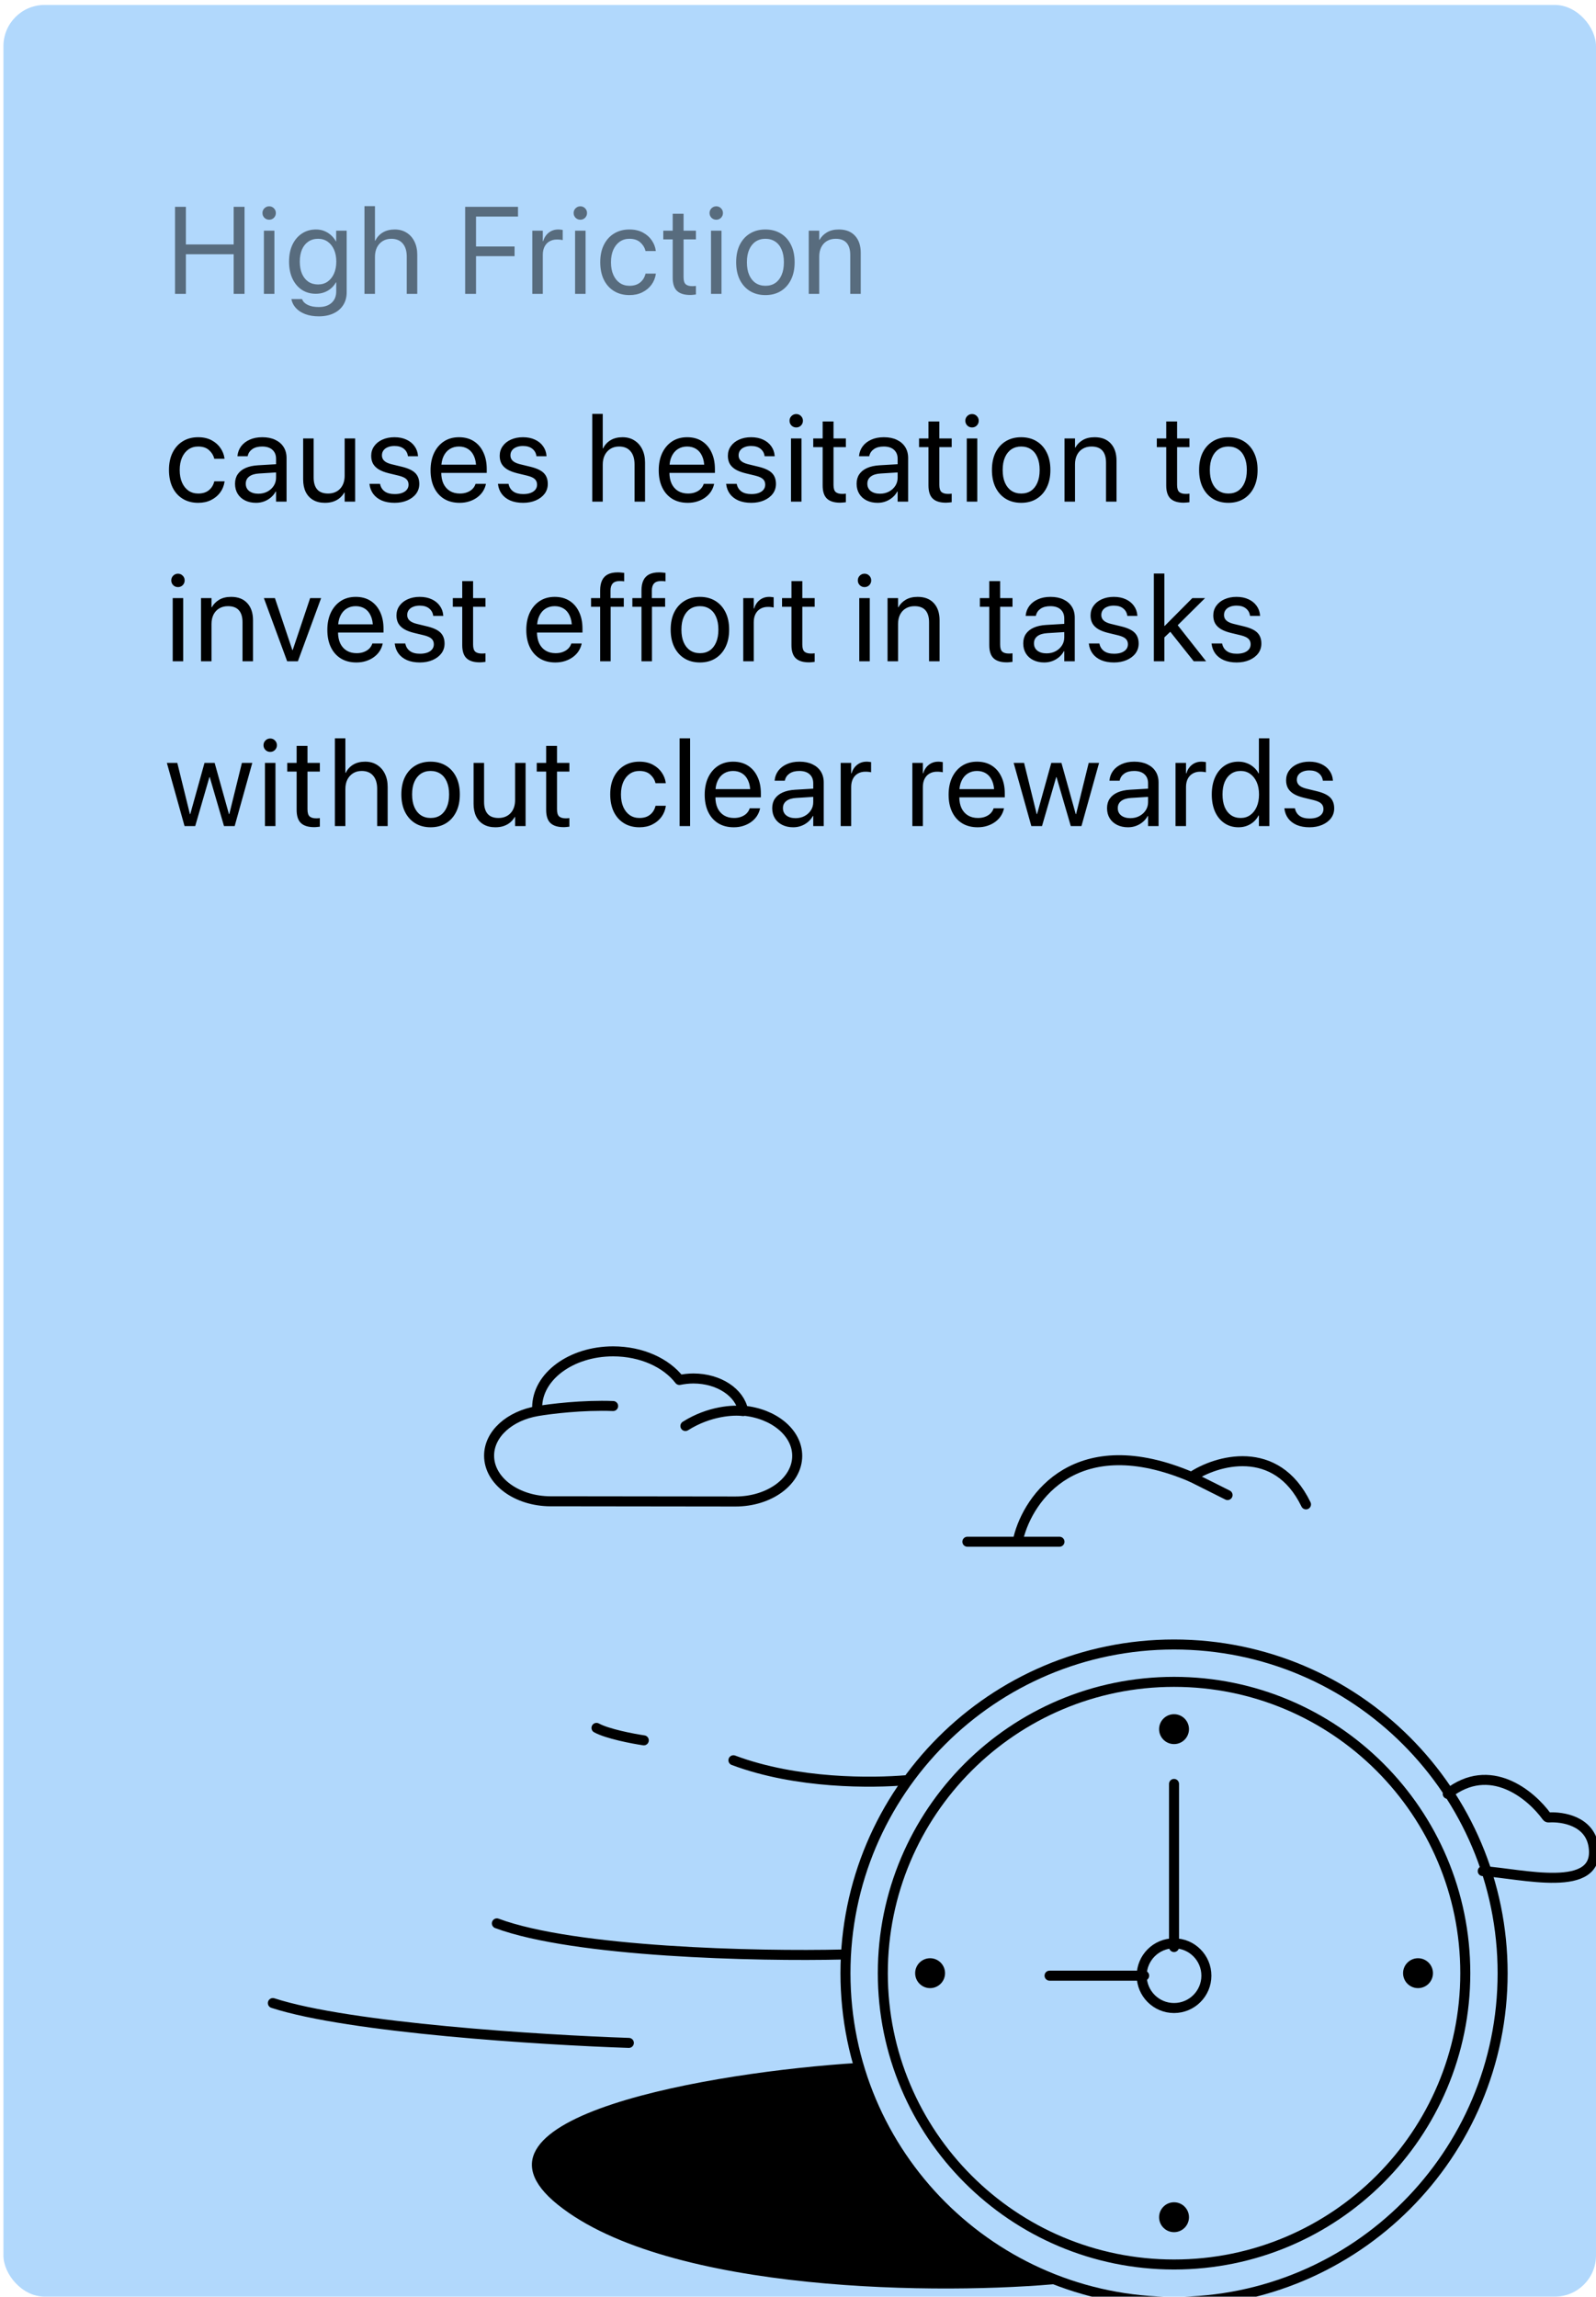
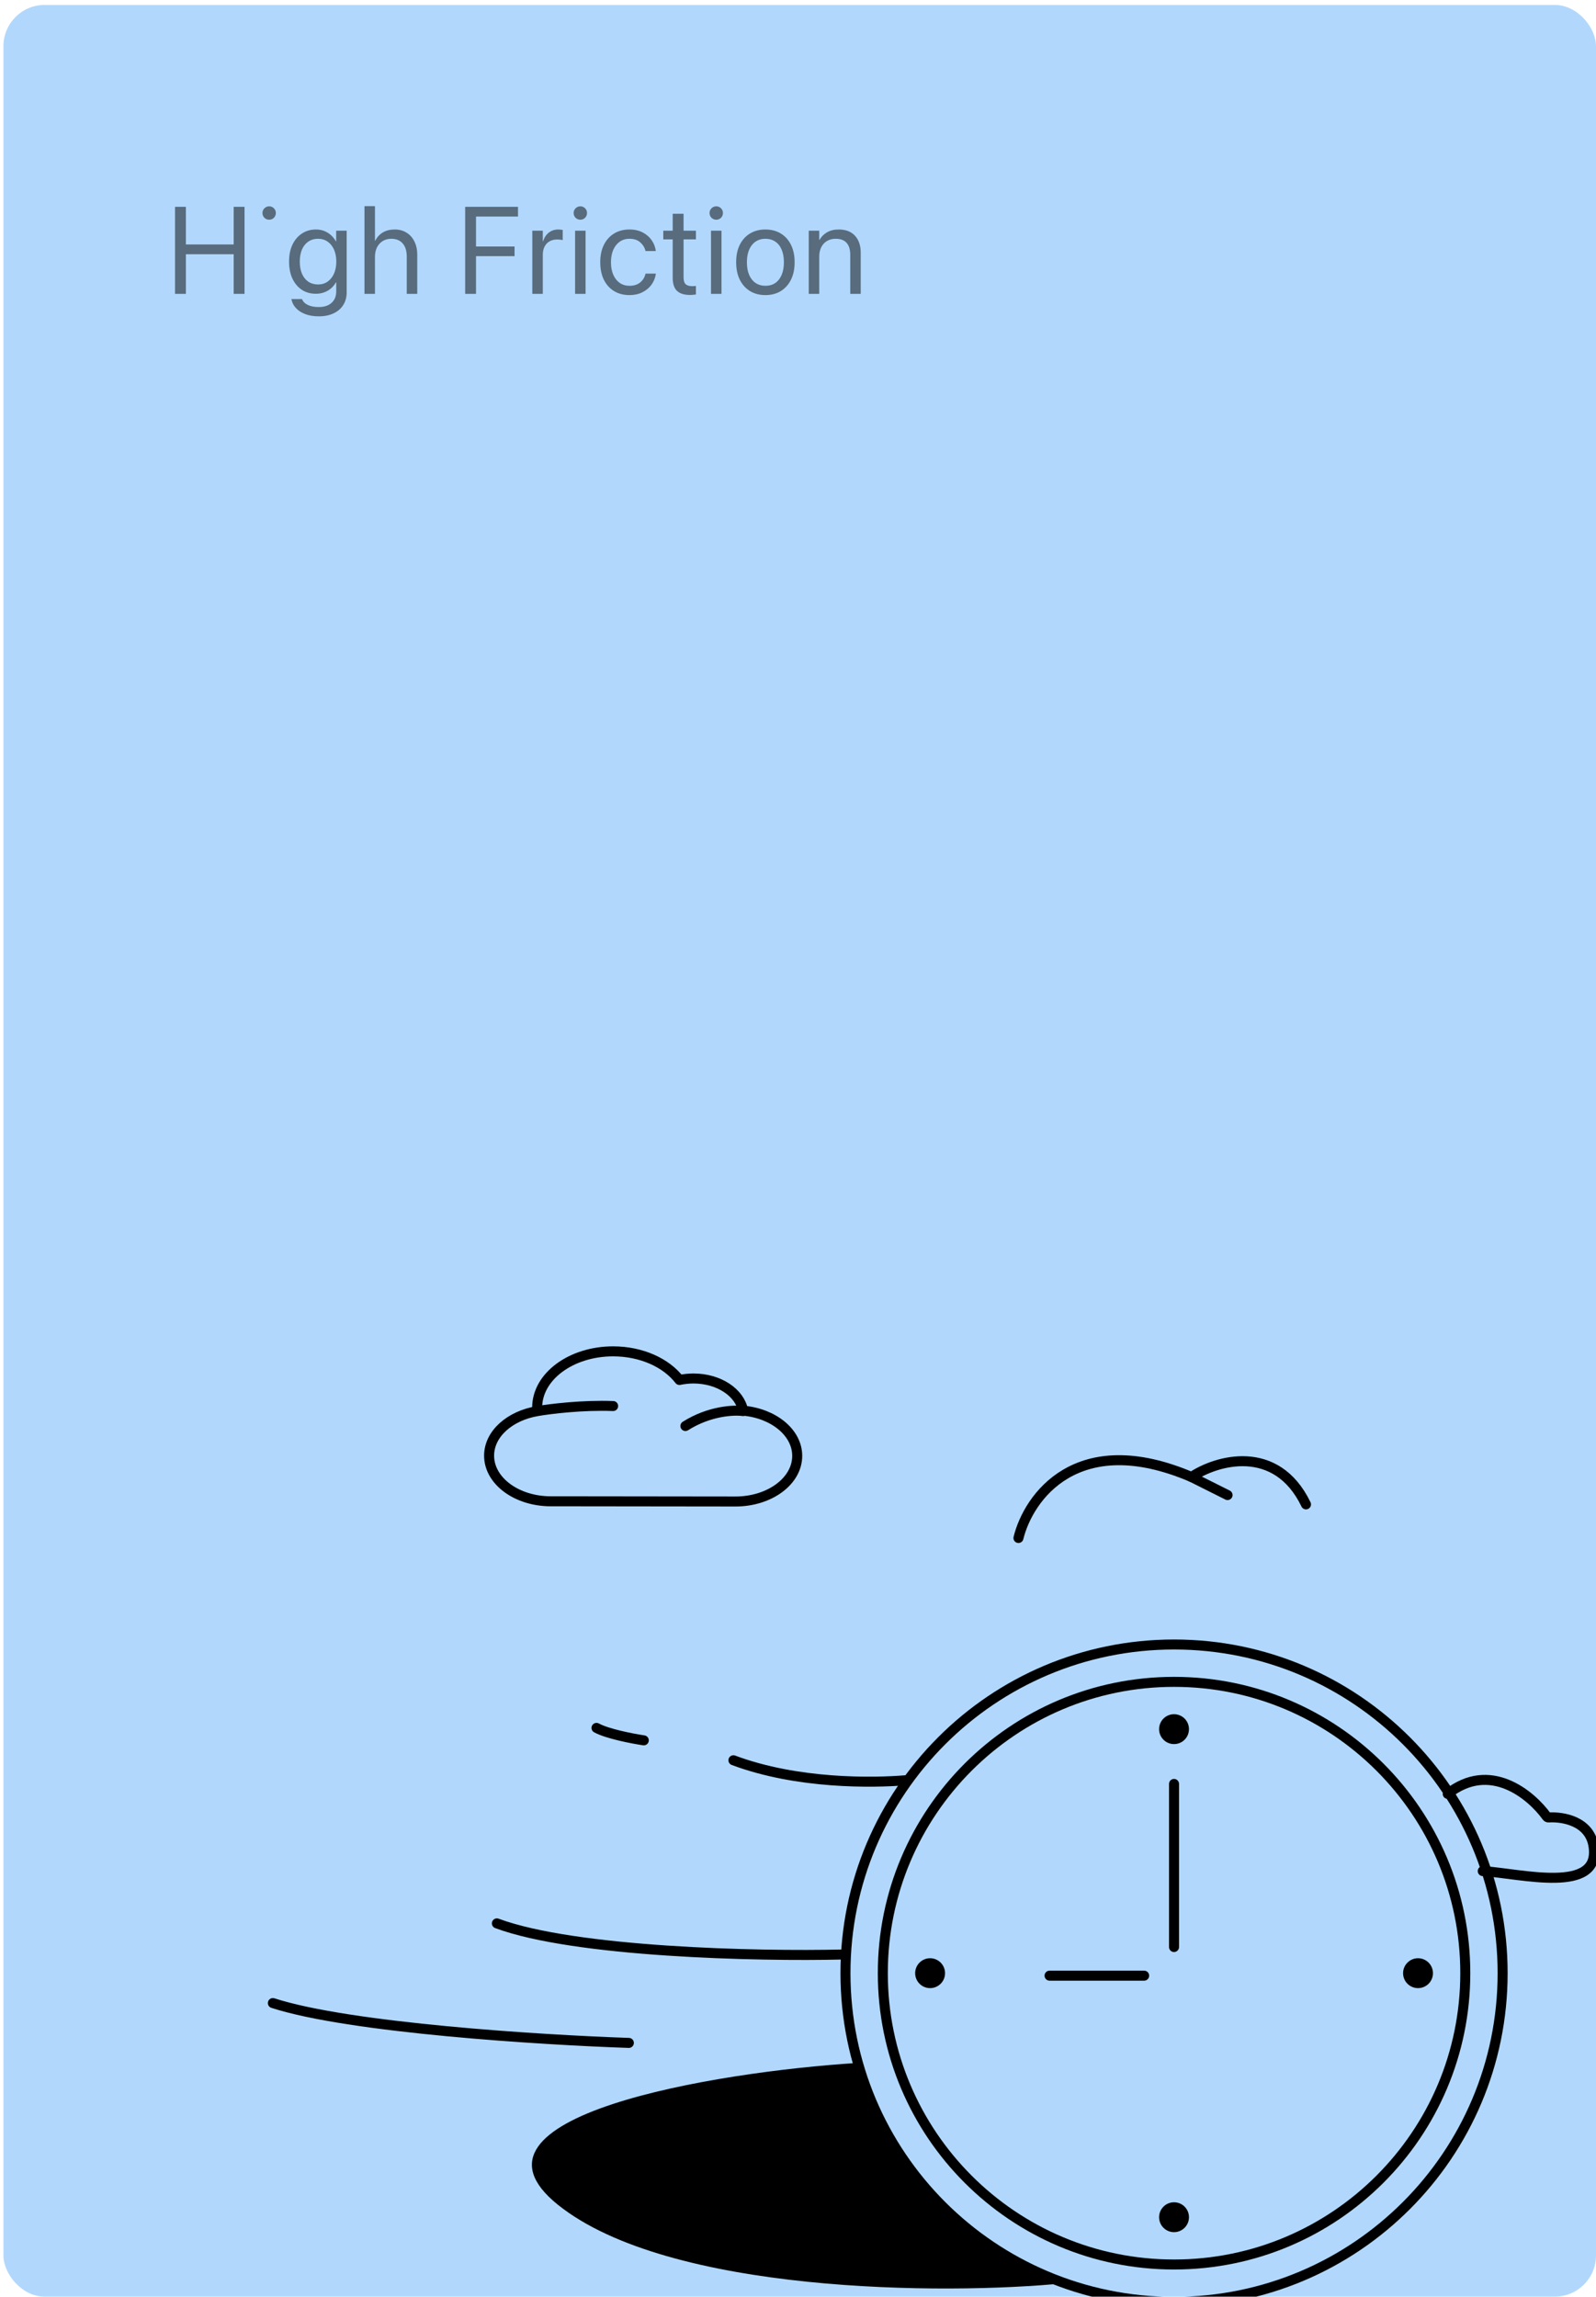
<svg xmlns="http://www.w3.org/2000/svg" width="310" height="446" viewBox="0 0 310 446" fill="none">
  <g clip-path="url(#clip0_737_46265)">
    <rect x="0.667" y="0.96" width="309.333" height="445" rx="8" fill="#B1D8FC" />
-     <path d="M33.998 57.066V40.156H36.107V47.469H45.388V40.156H47.498V57.066H45.388V49.367H36.107V57.066H33.998ZM51.259 57.066V44.797H53.298V57.066H51.259ZM52.279 42.664C51.919 42.664 51.611 42.539 51.353 42.289C51.103 42.031 50.978 41.723 50.978 41.363C50.978 41.004 51.103 40.699 51.353 40.449C51.611 40.191 51.919 40.062 52.279 40.062C52.646 40.062 52.954 40.191 53.204 40.449C53.454 40.699 53.579 41.004 53.579 41.363C53.579 41.723 53.454 42.031 53.204 42.289C52.954 42.539 52.646 42.664 52.279 42.664ZM61.922 61.426C60.915 61.426 60.036 61.281 59.286 60.992C58.544 60.711 57.942 60.32 57.481 59.82C57.028 59.328 56.739 58.773 56.614 58.156L56.59 58.074H58.653L58.7 58.156C58.88 58.602 59.247 58.957 59.801 59.223C60.356 59.488 61.055 59.621 61.899 59.621C62.977 59.621 63.813 59.348 64.407 58.801C65.008 58.262 65.309 57.52 65.309 56.574V54.84H65.239C64.989 55.293 64.669 55.684 64.278 56.012C63.895 56.34 63.454 56.594 62.954 56.773C62.462 56.953 61.922 57.043 61.337 57.043C60.305 57.043 59.399 56.785 58.618 56.27C57.837 55.746 57.227 55.016 56.79 54.078C56.36 53.141 56.145 52.047 56.145 50.797V50.785C56.145 49.535 56.364 48.445 56.801 47.516C57.247 46.586 57.86 45.863 58.641 45.348C59.43 44.824 60.344 44.562 61.383 44.562C61.969 44.562 62.505 44.66 62.989 44.855C63.473 45.051 63.907 45.32 64.29 45.664C64.672 46.008 64.989 46.406 65.239 46.859H65.297V44.797H67.337V56.762C67.337 57.699 67.118 58.516 66.68 59.211C66.243 59.914 65.618 60.457 64.805 60.84C63.993 61.23 63.032 61.426 61.922 61.426ZM61.782 55.238C62.493 55.238 63.11 55.055 63.633 54.688C64.165 54.312 64.579 53.793 64.876 53.129C65.172 52.465 65.321 51.688 65.321 50.797V50.785C65.321 49.902 65.172 49.129 64.876 48.465C64.579 47.801 64.165 47.285 63.633 46.918C63.11 46.551 62.493 46.367 61.782 46.367C61.055 46.367 60.422 46.551 59.883 46.918C59.352 47.277 58.942 47.789 58.653 48.453C58.372 49.117 58.231 49.895 58.231 50.785V50.797C58.231 51.703 58.372 52.488 58.653 53.152C58.942 53.816 59.352 54.332 59.883 54.699C60.422 55.059 61.055 55.238 61.782 55.238ZM70.793 57.066V40.027H72.832V46.73H72.903C73.231 46.051 73.715 45.52 74.356 45.137C74.996 44.754 75.77 44.562 76.676 44.562C77.559 44.562 78.324 44.77 78.973 45.184C79.629 45.59 80.137 46.16 80.496 46.895C80.864 47.629 81.047 48.488 81.047 49.473V57.066H79.008V49.848C79.008 48.738 78.746 47.883 78.223 47.281C77.707 46.672 76.965 46.367 75.996 46.367C75.364 46.367 74.809 46.516 74.332 46.812C73.856 47.109 73.485 47.52 73.219 48.043C72.961 48.566 72.832 49.18 72.832 49.883V57.066H70.793ZM90.351 57.066V40.156H100.616V42.055H92.46V47.867H99.948V49.742H92.46V57.066H90.351ZM103.393 57.066V44.797H105.432V46.824H105.503C105.714 46.129 106.077 45.578 106.593 45.172C107.108 44.766 107.721 44.562 108.432 44.562C108.62 44.562 108.788 44.574 108.936 44.598C109.093 44.613 109.214 44.629 109.3 44.645V46.625C109.19 46.594 109.034 46.566 108.831 46.543C108.635 46.52 108.417 46.508 108.175 46.508C107.628 46.508 107.147 46.629 106.733 46.871C106.319 47.105 105.999 47.445 105.772 47.891C105.546 48.336 105.432 48.867 105.432 49.484V57.066H103.393ZM111.701 57.066V44.797H113.74V57.066H111.701ZM112.721 42.664C112.362 42.664 112.053 42.539 111.795 42.289C111.545 42.031 111.42 41.723 111.42 41.363C111.42 41.004 111.545 40.699 111.795 40.449C112.053 40.191 112.362 40.062 112.721 40.062C113.088 40.062 113.397 40.191 113.647 40.449C113.897 40.699 114.022 41.004 114.022 41.363C114.022 41.723 113.897 42.031 113.647 42.289C113.397 42.539 113.088 42.664 112.721 42.664ZM122.271 57.301C121.115 57.301 120.111 57.039 119.26 56.516C118.408 55.992 117.748 55.254 117.279 54.301C116.818 53.34 116.588 52.211 116.588 50.914V50.902C116.588 49.613 116.822 48.496 117.291 47.551C117.767 46.598 118.428 45.863 119.271 45.348C120.123 44.824 121.115 44.562 122.248 44.562C123.263 44.562 124.135 44.758 124.861 45.148C125.595 45.539 126.174 46.047 126.595 46.672C127.017 47.289 127.275 47.949 127.369 48.652L127.381 48.746H125.377L125.365 48.664C125.209 48.047 124.873 47.512 124.357 47.059C123.849 46.598 123.146 46.367 122.248 46.367C121.537 46.367 120.912 46.555 120.373 46.93C119.842 47.305 119.424 47.832 119.119 48.512C118.822 49.191 118.674 49.996 118.674 50.926V50.938C118.674 51.883 118.826 52.695 119.131 53.375C119.435 54.055 119.853 54.578 120.385 54.945C120.924 55.312 121.553 55.496 122.271 55.496C123.107 55.496 123.787 55.289 124.31 54.875C124.834 54.461 125.185 53.91 125.365 53.223L125.388 53.129H127.392L127.381 53.223C127.263 53.996 126.978 54.691 126.525 55.309C126.072 55.918 125.482 56.402 124.756 56.762C124.037 57.121 123.209 57.301 122.271 57.301ZM134.06 57.277C132.911 57.277 132.056 57.012 131.493 56.48C130.939 55.949 130.661 55.098 130.661 53.926V46.484H128.833V44.797H130.661V41.504H132.771V44.797H135.173V46.484H132.771V53.82C132.771 54.492 132.911 54.953 133.193 55.203C133.474 55.445 133.896 55.566 134.458 55.566C134.591 55.566 134.716 55.562 134.833 55.555C134.95 55.539 135.064 55.527 135.173 55.52V57.184C135.033 57.207 134.861 57.227 134.658 57.242C134.462 57.266 134.263 57.277 134.06 57.277ZM138.102 57.066V44.797H140.141V57.066H138.102ZM139.122 42.664C138.763 42.664 138.454 42.539 138.196 42.289C137.946 42.031 137.821 41.723 137.821 41.363C137.821 41.004 137.946 40.699 138.196 40.449C138.454 40.191 138.763 40.062 139.122 40.062C139.489 40.062 139.798 40.191 140.048 40.449C140.298 40.699 140.423 41.004 140.423 41.363C140.423 41.723 140.298 42.031 140.048 42.289C139.798 42.539 139.489 42.664 139.122 42.664ZM148.672 57.301C147.532 57.301 146.535 57.043 145.684 56.527C144.832 56.004 144.168 55.266 143.692 54.312C143.223 53.359 142.989 52.234 142.989 50.938V50.914C142.989 49.602 143.223 48.473 143.692 47.527C144.168 46.582 144.832 45.852 145.684 45.336C146.535 44.82 147.528 44.562 148.66 44.562C149.801 44.562 150.797 44.82 151.649 45.336C152.5 45.852 153.16 46.582 153.629 47.527C154.106 48.473 154.344 49.602 154.344 50.914V50.938C154.344 52.242 154.106 53.371 153.629 54.324C153.16 55.27 152.5 56.004 151.649 56.527C150.805 57.043 149.813 57.301 148.672 57.301ZM148.684 55.496C149.418 55.496 150.051 55.316 150.582 54.957C151.114 54.598 151.524 54.078 151.813 53.398C152.11 52.719 152.258 51.898 152.258 50.938V50.914C152.258 49.953 152.11 49.133 151.813 48.453C151.524 47.773 151.11 47.258 150.571 46.906C150.032 46.547 149.395 46.367 148.66 46.367C147.942 46.367 147.313 46.547 146.774 46.906C146.235 47.266 145.817 47.785 145.52 48.465C145.223 49.137 145.075 49.953 145.075 50.914V50.938C145.075 51.898 145.223 52.719 145.52 53.398C145.817 54.078 146.235 54.598 146.774 54.957C147.313 55.316 147.95 55.496 148.684 55.496ZM157.086 57.066V44.797H159.125V46.566H159.195C159.523 45.973 159.996 45.492 160.613 45.125C161.238 44.75 162.012 44.562 162.933 44.562C164.285 44.562 165.332 44.969 166.074 45.781C166.816 46.586 167.187 47.695 167.187 49.109V57.066H165.148V49.496C165.148 48.473 164.914 47.695 164.445 47.164C163.976 46.633 163.269 46.367 162.324 46.367C161.676 46.367 161.109 46.512 160.625 46.801C160.148 47.082 159.777 47.484 159.512 48.008C159.254 48.523 159.125 49.133 159.125 49.836V57.066H157.086Z" fill="black" fill-opacity="0.5" />
+     <path d="M33.998 57.066V40.156H36.107V47.469H45.388V40.156H47.498V57.066H45.388V49.367H36.107V57.066H33.998ZM51.259 57.066V44.797V57.066H51.259ZM52.279 42.664C51.919 42.664 51.611 42.539 51.353 42.289C51.103 42.031 50.978 41.723 50.978 41.363C50.978 41.004 51.103 40.699 51.353 40.449C51.611 40.191 51.919 40.062 52.279 40.062C52.646 40.062 52.954 40.191 53.204 40.449C53.454 40.699 53.579 41.004 53.579 41.363C53.579 41.723 53.454 42.031 53.204 42.289C52.954 42.539 52.646 42.664 52.279 42.664ZM61.922 61.426C60.915 61.426 60.036 61.281 59.286 60.992C58.544 60.711 57.942 60.32 57.481 59.82C57.028 59.328 56.739 58.773 56.614 58.156L56.59 58.074H58.653L58.7 58.156C58.88 58.602 59.247 58.957 59.801 59.223C60.356 59.488 61.055 59.621 61.899 59.621C62.977 59.621 63.813 59.348 64.407 58.801C65.008 58.262 65.309 57.52 65.309 56.574V54.84H65.239C64.989 55.293 64.669 55.684 64.278 56.012C63.895 56.34 63.454 56.594 62.954 56.773C62.462 56.953 61.922 57.043 61.337 57.043C60.305 57.043 59.399 56.785 58.618 56.27C57.837 55.746 57.227 55.016 56.79 54.078C56.36 53.141 56.145 52.047 56.145 50.797V50.785C56.145 49.535 56.364 48.445 56.801 47.516C57.247 46.586 57.86 45.863 58.641 45.348C59.43 44.824 60.344 44.562 61.383 44.562C61.969 44.562 62.505 44.66 62.989 44.855C63.473 45.051 63.907 45.32 64.29 45.664C64.672 46.008 64.989 46.406 65.239 46.859H65.297V44.797H67.337V56.762C67.337 57.699 67.118 58.516 66.68 59.211C66.243 59.914 65.618 60.457 64.805 60.84C63.993 61.23 63.032 61.426 61.922 61.426ZM61.782 55.238C62.493 55.238 63.11 55.055 63.633 54.688C64.165 54.312 64.579 53.793 64.876 53.129C65.172 52.465 65.321 51.688 65.321 50.797V50.785C65.321 49.902 65.172 49.129 64.876 48.465C64.579 47.801 64.165 47.285 63.633 46.918C63.11 46.551 62.493 46.367 61.782 46.367C61.055 46.367 60.422 46.551 59.883 46.918C59.352 47.277 58.942 47.789 58.653 48.453C58.372 49.117 58.231 49.895 58.231 50.785V50.797C58.231 51.703 58.372 52.488 58.653 53.152C58.942 53.816 59.352 54.332 59.883 54.699C60.422 55.059 61.055 55.238 61.782 55.238ZM70.793 57.066V40.027H72.832V46.73H72.903C73.231 46.051 73.715 45.52 74.356 45.137C74.996 44.754 75.77 44.562 76.676 44.562C77.559 44.562 78.324 44.77 78.973 45.184C79.629 45.59 80.137 46.16 80.496 46.895C80.864 47.629 81.047 48.488 81.047 49.473V57.066H79.008V49.848C79.008 48.738 78.746 47.883 78.223 47.281C77.707 46.672 76.965 46.367 75.996 46.367C75.364 46.367 74.809 46.516 74.332 46.812C73.856 47.109 73.485 47.52 73.219 48.043C72.961 48.566 72.832 49.18 72.832 49.883V57.066H70.793ZM90.351 57.066V40.156H100.616V42.055H92.46V47.867H99.948V49.742H92.46V57.066H90.351ZM103.393 57.066V44.797H105.432V46.824H105.503C105.714 46.129 106.077 45.578 106.593 45.172C107.108 44.766 107.721 44.562 108.432 44.562C108.62 44.562 108.788 44.574 108.936 44.598C109.093 44.613 109.214 44.629 109.3 44.645V46.625C109.19 46.594 109.034 46.566 108.831 46.543C108.635 46.52 108.417 46.508 108.175 46.508C107.628 46.508 107.147 46.629 106.733 46.871C106.319 47.105 105.999 47.445 105.772 47.891C105.546 48.336 105.432 48.867 105.432 49.484V57.066H103.393ZM111.701 57.066V44.797H113.74V57.066H111.701ZM112.721 42.664C112.362 42.664 112.053 42.539 111.795 42.289C111.545 42.031 111.42 41.723 111.42 41.363C111.42 41.004 111.545 40.699 111.795 40.449C112.053 40.191 112.362 40.062 112.721 40.062C113.088 40.062 113.397 40.191 113.647 40.449C113.897 40.699 114.022 41.004 114.022 41.363C114.022 41.723 113.897 42.031 113.647 42.289C113.397 42.539 113.088 42.664 112.721 42.664ZM122.271 57.301C121.115 57.301 120.111 57.039 119.26 56.516C118.408 55.992 117.748 55.254 117.279 54.301C116.818 53.34 116.588 52.211 116.588 50.914V50.902C116.588 49.613 116.822 48.496 117.291 47.551C117.767 46.598 118.428 45.863 119.271 45.348C120.123 44.824 121.115 44.562 122.248 44.562C123.263 44.562 124.135 44.758 124.861 45.148C125.595 45.539 126.174 46.047 126.595 46.672C127.017 47.289 127.275 47.949 127.369 48.652L127.381 48.746H125.377L125.365 48.664C125.209 48.047 124.873 47.512 124.357 47.059C123.849 46.598 123.146 46.367 122.248 46.367C121.537 46.367 120.912 46.555 120.373 46.93C119.842 47.305 119.424 47.832 119.119 48.512C118.822 49.191 118.674 49.996 118.674 50.926V50.938C118.674 51.883 118.826 52.695 119.131 53.375C119.435 54.055 119.853 54.578 120.385 54.945C120.924 55.312 121.553 55.496 122.271 55.496C123.107 55.496 123.787 55.289 124.31 54.875C124.834 54.461 125.185 53.91 125.365 53.223L125.388 53.129H127.392L127.381 53.223C127.263 53.996 126.978 54.691 126.525 55.309C126.072 55.918 125.482 56.402 124.756 56.762C124.037 57.121 123.209 57.301 122.271 57.301ZM134.06 57.277C132.911 57.277 132.056 57.012 131.493 56.48C130.939 55.949 130.661 55.098 130.661 53.926V46.484H128.833V44.797H130.661V41.504H132.771V44.797H135.173V46.484H132.771V53.82C132.771 54.492 132.911 54.953 133.193 55.203C133.474 55.445 133.896 55.566 134.458 55.566C134.591 55.566 134.716 55.562 134.833 55.555C134.95 55.539 135.064 55.527 135.173 55.52V57.184C135.033 57.207 134.861 57.227 134.658 57.242C134.462 57.266 134.263 57.277 134.06 57.277ZM138.102 57.066V44.797H140.141V57.066H138.102ZM139.122 42.664C138.763 42.664 138.454 42.539 138.196 42.289C137.946 42.031 137.821 41.723 137.821 41.363C137.821 41.004 137.946 40.699 138.196 40.449C138.454 40.191 138.763 40.062 139.122 40.062C139.489 40.062 139.798 40.191 140.048 40.449C140.298 40.699 140.423 41.004 140.423 41.363C140.423 41.723 140.298 42.031 140.048 42.289C139.798 42.539 139.489 42.664 139.122 42.664ZM148.672 57.301C147.532 57.301 146.535 57.043 145.684 56.527C144.832 56.004 144.168 55.266 143.692 54.312C143.223 53.359 142.989 52.234 142.989 50.938V50.914C142.989 49.602 143.223 48.473 143.692 47.527C144.168 46.582 144.832 45.852 145.684 45.336C146.535 44.82 147.528 44.562 148.66 44.562C149.801 44.562 150.797 44.82 151.649 45.336C152.5 45.852 153.16 46.582 153.629 47.527C154.106 48.473 154.344 49.602 154.344 50.914V50.938C154.344 52.242 154.106 53.371 153.629 54.324C153.16 55.27 152.5 56.004 151.649 56.527C150.805 57.043 149.813 57.301 148.672 57.301ZM148.684 55.496C149.418 55.496 150.051 55.316 150.582 54.957C151.114 54.598 151.524 54.078 151.813 53.398C152.11 52.719 152.258 51.898 152.258 50.938V50.914C152.258 49.953 152.11 49.133 151.813 48.453C151.524 47.773 151.11 47.258 150.571 46.906C150.032 46.547 149.395 46.367 148.66 46.367C147.942 46.367 147.313 46.547 146.774 46.906C146.235 47.266 145.817 47.785 145.52 48.465C145.223 49.137 145.075 49.953 145.075 50.914V50.938C145.075 51.898 145.223 52.719 145.52 53.398C145.817 54.078 146.235 54.598 146.774 54.957C147.313 55.316 147.95 55.496 148.684 55.496ZM157.086 57.066V44.797H159.125V46.566H159.195C159.523 45.973 159.996 45.492 160.613 45.125C161.238 44.75 162.012 44.562 162.933 44.562C164.285 44.562 165.332 44.969 166.074 45.781C166.816 46.586 167.187 47.695 167.187 49.109V57.066H165.148V49.496C165.148 48.473 164.914 47.695 164.445 47.164C163.976 46.633 163.269 46.367 162.324 46.367C161.676 46.367 161.109 46.512 160.625 46.801C160.148 47.082 159.777 47.484 159.512 48.008C159.254 48.523 159.125 49.133 159.125 49.836V57.066H157.086Z" fill="black" fill-opacity="0.5" />
    <path d="M108.368 428.121C86.977 410.969 138.695 402.314 166.573 400.578C166.755 400.566 166.913 400.687 166.965 400.862C175.251 429.169 196.891 440.622 206.769 443.352C183.317 445.689 129.837 445.335 108.368 428.121Z" fill="black" />
    <ellipse cx="228.039" cy="335.764" rx="2.902" ry="2.902" fill="black" />
    <ellipse cx="228.039" cy="430.536" rx="2.902" ry="2.902" fill="black" />
    <ellipse cx="275.43" cy="383.15" rx="2.902" ry="2.902" fill="black" />
    <ellipse cx="180.658" cy="383.15" rx="2.902" ry="2.902" fill="black" />
-     <path d="M234.322 383.634C234.322 387.103 231.51 389.915 228.041 389.915C224.572 389.915 221.76 387.103 221.76 383.634C221.76 380.165 224.572 377.353 228.041 377.353C231.51 377.353 234.322 380.165 234.322 383.634Z" stroke="black" stroke-width="1.944" />
    <path d="M203.86 383.632H222.235" stroke="black" stroke-width="1.944" stroke-linecap="round" />
    <path d="M125.048 337.938C122.872 337.615 117.988 336.681 115.861 335.52" stroke="black" stroke-width="1.944" stroke-linecap="round" />
    <path d="M176.063 345.674C169.535 346.238 154.835 346.448 142.457 341.806" stroke="black" stroke-width="1.944" stroke-linecap="round" />
    <path d="M163.722 379.523C147.04 379.926 111.596 379.088 96.51 373.479" stroke="black" stroke-width="1.944" stroke-linecap="round" />
    <path d="M122.146 396.689C105.303 396.125 67.893 393.788 53 388.953" stroke="black" stroke-width="1.944" stroke-linecap="round" />
    <path d="M228.038 378.071V346.399" stroke="black" stroke-width="1.944" stroke-linecap="round" />
    <path d="M288.001 363.325C295.495 363.808 310.969 367.918 309.518 358.489C308.766 353.598 303.529 352.732 300.796 352.911C300.657 352.92 300.526 352.861 300.444 352.748C297.354 348.466 289.399 341.847 281.198 348.332" stroke="black" stroke-width="1.944" stroke-linecap="round" />
    <path d="M197.819 298.646C199.753 290.749 209.182 277.322 231.425 286.8L238.436 290.31" stroke="black" stroke-width="1.944" stroke-linecap="round" />
    <path d="M231.427 286.801C236.182 283.577 247.867 280.128 253.67 292.12" stroke="black" stroke-width="1.944" stroke-linecap="round" />
-     <path d="M187.898 299.372H205.789" stroke="black" stroke-width="1.944" stroke-linecap="round" />
    <path d="M284.612 383.149C284.612 414.391 259.285 439.718 228.043 439.718C196.8 439.718 171.474 414.391 171.474 383.149C171.474 351.907 196.8 326.58 228.043 326.58C259.285 326.58 284.612 351.907 284.612 383.149Z" stroke="black" stroke-width="1.944" />
    <path d="M291.863 383.148C291.863 418.396 263.289 446.97 228.041 446.97C192.793 446.97 164.219 418.396 164.219 383.148C164.219 347.9 192.793 319.326 228.041 319.326C263.289 319.326 291.863 347.9 291.863 383.148Z" stroke="black" stroke-width="1.944" />
    <path d="M144.344 273.919C143.681 270.407 139.647 267.671 134.673 267.671C133.734 267.671 132.795 267.794 131.966 267.957C129.424 264.65 124.616 262.404 119.09 262.404C110.912 262.404 104.336 267.304 104.336 273.306" stroke="black" stroke-width="1.944" stroke-miterlimit="10" stroke-linecap="round" stroke-linejoin="round" />
    <path d="M144.347 273.92C150.26 274.451 154.847 278.167 154.847 282.699C154.847 287.599 149.486 291.56 142.855 291.56L110.307 291.52H106.991C100.36 291.52 95 287.559 95 282.659C95 278.412 99.034 274.9 104.394 274.002C106.826 273.58 113.169 272.793 119.093 273.022M144.347 274.002C142.542 273.743 137.771 273.961 133.129 276.901" stroke="black" stroke-width="1.944" stroke-miterlimit="10" stroke-linecap="round" stroke-linejoin="round" />
-     <path d="M38.504 97.639C37.348 97.639 36.344 97.377 35.492 96.853C34.641 96.33 33.98 95.592 33.512 94.639C33.051 93.678 32.82 92.549 32.82 91.252V91.24C32.82 89.951 33.055 88.834 33.523 87.889C34 86.936 34.66 86.201 35.504 85.686C36.355 85.162 37.348 84.9 38.48 84.9C39.496 84.9 40.367 85.096 41.094 85.486C41.828 85.877 42.406 86.385 42.828 87.01C43.25 87.627 43.508 88.287 43.602 88.99L43.613 89.084H41.609L41.598 89.002C41.441 88.385 41.105 87.85 40.59 87.397C40.082 86.936 39.379 86.705 38.48 86.705C37.77 86.705 37.145 86.893 36.605 87.268C36.074 87.643 35.656 88.17 35.352 88.85C35.055 89.529 34.906 90.334 34.906 91.264V91.275C34.906 92.221 35.059 93.033 35.363 93.713C35.668 94.393 36.086 94.916 36.617 95.283C37.156 95.65 37.785 95.834 38.504 95.834C39.34 95.834 40.02 95.627 40.543 95.213C41.066 94.799 41.418 94.248 41.598 93.561L41.621 93.467H43.625L43.613 93.561C43.496 94.334 43.211 95.029 42.758 95.647C42.305 96.256 41.715 96.74 40.988 97.1C40.27 97.459 39.441 97.639 38.504 97.639ZM49.73 97.639C48.933 97.639 48.226 97.486 47.609 97.182C46.992 96.877 46.511 96.447 46.167 95.893C45.824 95.33 45.652 94.682 45.652 93.947V93.924C45.652 93.213 45.824 92.603 46.167 92.096C46.519 91.58 47.027 91.174 47.691 90.877C48.363 90.58 49.167 90.404 50.105 90.35L54.64 90.08V91.674L50.339 91.943C49.503 91.99 48.859 92.186 48.406 92.529C47.961 92.873 47.738 93.334 47.738 93.912V93.936C47.738 94.529 47.961 95.002 48.406 95.353C48.859 95.697 49.453 95.869 50.187 95.869C50.836 95.869 51.417 95.732 51.933 95.459C52.449 95.186 52.859 94.814 53.164 94.346C53.468 93.877 53.621 93.35 53.621 92.764V89.096C53.621 88.353 53.386 87.772 52.917 87.35C52.449 86.92 51.781 86.705 50.914 86.705C50.14 86.705 49.511 86.869 49.027 87.197C48.55 87.525 48.249 87.959 48.124 88.498L48.101 88.592H46.121L46.132 88.475C46.203 87.803 46.437 87.197 46.836 86.658C47.242 86.119 47.792 85.693 48.488 85.381C49.183 85.061 50.003 84.9 50.949 84.9C51.925 84.9 52.761 85.068 53.457 85.404C54.16 85.732 54.703 86.197 55.086 86.799C55.468 87.4 55.66 88.115 55.66 88.943V97.404H53.621V95.447H53.55C53.308 95.893 52.992 96.279 52.601 96.607C52.211 96.936 51.773 97.189 51.289 97.369C50.804 97.549 50.285 97.639 49.73 97.639ZM63.124 97.639C62.226 97.639 61.46 97.455 60.827 97.088C60.194 96.721 59.71 96.197 59.374 95.518C59.046 94.838 58.882 94.029 58.882 93.092V85.135H60.921V92.705C60.921 93.728 61.151 94.506 61.612 95.037C62.073 95.568 62.78 95.834 63.733 95.834C64.226 95.834 64.667 95.752 65.058 95.588C65.456 95.424 65.796 95.189 66.077 94.885C66.358 94.58 66.573 94.217 66.722 93.795C66.87 93.365 66.944 92.889 66.944 92.365V85.135H68.983V97.404H66.944V95.647H66.874C66.655 96.029 66.37 96.373 66.019 96.678C65.675 96.975 65.261 97.209 64.776 97.381C64.292 97.553 63.741 97.639 63.124 97.639ZM76.647 97.639C75.694 97.639 74.866 97.49 74.163 97.193C73.467 96.889 72.917 96.467 72.51 95.928C72.104 95.381 71.858 94.748 71.772 94.029L71.76 93.947H73.811L73.835 94.041C73.967 94.635 74.268 95.1 74.737 95.436C75.206 95.772 75.85 95.939 76.671 95.939C77.225 95.939 77.702 95.865 78.1 95.717C78.499 95.568 78.807 95.357 79.026 95.084C79.245 94.811 79.354 94.486 79.354 94.111V94.1C79.354 93.662 79.213 93.311 78.932 93.045C78.659 92.772 78.167 92.545 77.456 92.365L75.51 91.897C74.745 91.709 74.108 91.467 73.6 91.17C73.092 90.865 72.713 90.494 72.463 90.057C72.221 89.619 72.1 89.107 72.1 88.522V88.51C72.1 87.807 72.292 87.186 72.674 86.647C73.057 86.1 73.588 85.674 74.268 85.369C74.956 85.057 75.737 84.9 76.612 84.9C77.502 84.9 78.28 85.057 78.944 85.369C79.608 85.674 80.131 86.096 80.514 86.635C80.905 87.174 81.127 87.783 81.182 88.463L81.194 88.592H79.237L79.225 88.522C79.139 87.943 78.87 87.478 78.417 87.127C77.971 86.775 77.37 86.6 76.612 86.6C76.12 86.6 75.69 86.678 75.323 86.834C74.956 86.982 74.674 87.193 74.479 87.467C74.284 87.732 74.186 88.049 74.186 88.416V88.428C74.186 88.701 74.252 88.951 74.385 89.178C74.518 89.397 74.725 89.588 75.006 89.752C75.296 89.916 75.667 90.053 76.12 90.162L78.053 90.631C79.28 90.928 80.151 91.338 80.667 91.861C81.182 92.385 81.44 93.084 81.44 93.959V93.971C81.44 94.689 81.233 95.326 80.819 95.881C80.405 96.428 79.835 96.857 79.108 97.17C78.381 97.482 77.561 97.639 76.647 97.639ZM89.279 97.639C88.108 97.639 87.1 97.381 86.256 96.865C85.412 96.342 84.764 95.607 84.311 94.662C83.858 93.717 83.631 92.603 83.631 91.322V91.311C83.631 90.037 83.858 88.92 84.311 87.959C84.772 86.998 85.412 86.248 86.233 85.709C87.061 85.17 88.033 84.9 89.15 84.9C90.268 84.9 91.229 85.158 92.033 85.674C92.838 86.189 93.455 86.912 93.885 87.842C94.322 88.764 94.541 89.838 94.541 91.064V91.826H84.662V90.232H93.522L92.49 91.709V90.912C92.49 89.959 92.346 89.174 92.057 88.557C91.775 87.932 91.381 87.467 90.873 87.162C90.373 86.857 89.795 86.705 89.139 86.705C88.483 86.705 87.893 86.865 87.369 87.186C86.854 87.506 86.447 87.978 86.15 88.603C85.854 89.228 85.705 89.998 85.705 90.912V91.709C85.705 92.576 85.85 93.318 86.139 93.936C86.436 94.545 86.854 95.014 87.393 95.342C87.939 95.67 88.584 95.834 89.326 95.834C89.85 95.834 90.314 95.756 90.721 95.6C91.135 95.443 91.479 95.232 91.752 94.967C92.025 94.693 92.221 94.389 92.338 94.053L92.373 93.947H94.389L94.365 94.064C94.256 94.549 94.061 95.01 93.779 95.447C93.498 95.877 93.135 96.256 92.689 96.584C92.244 96.912 91.733 97.17 91.154 97.357C90.584 97.545 89.959 97.639 89.279 97.639ZM101.607 97.639C100.654 97.639 99.826 97.49 99.123 97.193C98.427 96.889 97.877 96.467 97.47 95.928C97.064 95.381 96.818 94.748 96.732 94.029L96.72 93.947H98.771L98.794 94.041C98.927 94.635 99.228 95.1 99.697 95.436C100.166 95.772 100.81 95.939 101.63 95.939C102.185 95.939 102.662 95.865 103.06 95.717C103.459 95.568 103.767 95.357 103.986 95.084C104.205 94.811 104.314 94.486 104.314 94.111V94.1C104.314 93.662 104.173 93.311 103.892 93.045C103.619 92.772 103.127 92.545 102.416 92.365L100.47 91.897C99.705 91.709 99.068 91.467 98.56 91.17C98.052 90.865 97.673 90.494 97.423 90.057C97.181 89.619 97.06 89.107 97.06 88.522V88.51C97.06 87.807 97.252 87.186 97.634 86.647C98.017 86.1 98.548 85.674 99.228 85.369C99.916 85.057 100.697 84.9 101.572 84.9C102.463 84.9 103.24 85.057 103.904 85.369C104.568 85.674 105.091 86.096 105.474 86.635C105.865 87.174 106.088 87.783 106.142 88.463L106.154 88.592H104.197L104.185 88.522C104.099 87.943 103.83 87.478 103.377 87.127C102.931 86.775 102.33 86.6 101.572 86.6C101.08 86.6 100.65 86.678 100.283 86.834C99.916 86.982 99.634 87.193 99.439 87.467C99.244 87.732 99.146 88.049 99.146 88.416V88.428C99.146 88.701 99.213 88.951 99.345 89.178C99.478 89.397 99.685 89.588 99.966 89.752C100.255 89.916 100.627 90.053 101.08 90.162L103.013 90.631C104.24 90.928 105.111 91.338 105.627 91.861C106.142 92.385 106.4 93.084 106.4 93.959V93.971C106.4 94.689 106.193 95.326 105.779 95.881C105.365 96.428 104.795 96.857 104.068 97.17C103.341 97.482 102.521 97.639 101.607 97.639ZM115.036 97.404V80.365H117.075V87.068H117.145C117.473 86.389 117.958 85.857 118.598 85.475C119.239 85.092 120.012 84.9 120.919 84.9C121.801 84.9 122.567 85.107 123.215 85.522C123.872 85.928 124.38 86.498 124.739 87.232C125.106 87.967 125.29 88.826 125.29 89.811V97.404H123.251V90.186C123.251 89.076 122.989 88.221 122.465 87.619C121.95 87.01 121.208 86.705 120.239 86.705C119.606 86.705 119.051 86.853 118.575 87.15C118.098 87.447 117.727 87.857 117.462 88.381C117.204 88.904 117.075 89.518 117.075 90.221V97.404H115.036ZM133.598 97.639C132.426 97.639 131.418 97.381 130.574 96.865C129.731 96.342 129.082 95.607 128.629 94.662C128.176 93.717 127.949 92.603 127.949 91.322V91.311C127.949 90.037 128.176 88.92 128.629 87.959C129.09 86.998 129.731 86.248 130.551 85.709C131.379 85.17 132.352 84.9 133.469 84.9C134.586 84.9 135.547 85.158 136.352 85.674C137.156 86.189 137.774 86.912 138.203 87.842C138.641 88.764 138.86 89.838 138.86 91.064V91.826H128.981V90.232H137.84L136.809 91.709V90.912C136.809 89.959 136.664 89.174 136.375 88.557C136.094 87.932 135.699 87.467 135.192 87.162C134.692 86.857 134.113 86.705 133.457 86.705C132.801 86.705 132.211 86.865 131.688 87.186C131.172 87.506 130.766 87.978 130.469 88.603C130.172 89.228 130.024 89.998 130.024 90.912V91.709C130.024 92.576 130.168 93.318 130.457 93.936C130.754 94.545 131.172 95.014 131.711 95.342C132.258 95.67 132.902 95.834 133.645 95.834C134.168 95.834 134.633 95.756 135.039 95.6C135.453 95.443 135.797 95.232 136.07 94.967C136.344 94.693 136.539 94.389 136.656 94.053L136.692 93.947H138.707L138.684 94.064C138.574 94.549 138.379 95.01 138.098 95.447C137.817 95.877 137.453 96.256 137.008 96.584C136.563 96.912 136.051 97.17 135.473 97.357C134.902 97.545 134.277 97.639 133.598 97.639ZM145.925 97.639C144.972 97.639 144.144 97.49 143.441 97.193C142.746 96.889 142.195 96.467 141.789 95.928C141.382 95.381 141.136 94.748 141.05 94.029L141.039 93.947H143.09L143.113 94.041C143.246 94.635 143.547 95.1 144.015 95.436C144.484 95.772 145.129 95.939 145.949 95.939C146.504 95.939 146.98 95.865 147.379 95.717C147.777 95.568 148.086 95.357 148.304 95.084C148.523 94.811 148.632 94.486 148.632 94.111V94.1C148.632 93.662 148.492 93.311 148.211 93.045C147.937 92.772 147.445 92.545 146.734 92.365L144.789 91.897C144.023 91.709 143.386 91.467 142.879 91.17C142.371 90.865 141.992 90.494 141.742 90.057C141.5 89.619 141.379 89.107 141.379 88.522V88.51C141.379 87.807 141.57 87.186 141.953 86.647C142.336 86.1 142.867 85.674 143.547 85.369C144.234 85.057 145.015 84.9 145.89 84.9C146.781 84.9 147.558 85.057 148.222 85.369C148.886 85.674 149.41 86.096 149.793 86.635C150.183 87.174 150.406 87.783 150.461 88.463L150.472 88.592H148.515L148.504 88.522C148.418 87.943 148.148 87.478 147.695 87.127C147.25 86.775 146.648 86.6 145.89 86.6C145.398 86.6 144.968 86.678 144.601 86.834C144.234 86.982 143.953 87.193 143.757 87.467C143.562 87.732 143.465 88.049 143.465 88.416V88.428C143.465 88.701 143.531 88.951 143.664 89.178C143.797 89.397 144.004 89.588 144.285 89.752C144.574 89.916 144.945 90.053 145.398 90.162L147.332 90.631C148.558 90.928 149.429 91.338 149.945 91.861C150.461 92.385 150.718 93.084 150.718 93.959V93.971C150.718 94.689 150.511 95.326 150.097 95.881C149.683 96.428 149.113 96.857 148.386 97.17C147.66 97.482 146.84 97.639 145.925 97.639ZM153.636 97.404V85.135H155.675V97.404H153.636ZM154.655 83.002C154.296 83.002 153.988 82.877 153.73 82.627C153.48 82.369 153.355 82.061 153.355 81.701C153.355 81.342 153.48 81.037 153.73 80.787C153.988 80.529 154.296 80.4 154.655 80.4C155.023 80.4 155.331 80.529 155.581 80.787C155.831 81.037 155.956 81.342 155.956 81.701C155.956 82.061 155.831 82.369 155.581 82.627C155.331 82.877 155.023 83.002 154.655 83.002ZM163.186 97.615C162.038 97.615 161.182 97.35 160.62 96.818C160.065 96.287 159.788 95.436 159.788 94.264V86.822H157.96V85.135H159.788V81.842H161.897V85.135H164.3V86.822H161.897V94.158C161.897 94.83 162.038 95.291 162.319 95.541C162.6 95.783 163.022 95.904 163.585 95.904C163.717 95.904 163.842 95.9 163.96 95.893C164.077 95.877 164.19 95.865 164.3 95.857V97.522C164.159 97.545 163.987 97.564 163.784 97.58C163.589 97.603 163.389 97.615 163.186 97.615ZM170.463 97.639C169.666 97.639 168.959 97.486 168.342 97.182C167.725 96.877 167.244 96.447 166.901 95.893C166.557 95.33 166.385 94.682 166.385 93.947V93.924C166.385 93.213 166.557 92.603 166.901 92.096C167.252 91.58 167.76 91.174 168.424 90.877C169.096 90.58 169.901 90.404 170.838 90.35L175.373 90.08V91.674L171.072 91.943C170.237 91.99 169.592 92.186 169.139 92.529C168.694 92.873 168.471 93.334 168.471 93.912V93.936C168.471 94.529 168.694 95.002 169.139 95.353C169.592 95.697 170.186 95.869 170.92 95.869C171.569 95.869 172.151 95.732 172.666 95.459C173.182 95.186 173.592 94.814 173.897 94.346C174.201 93.877 174.354 93.35 174.354 92.764V89.096C174.354 88.353 174.119 87.772 173.651 87.35C173.182 86.92 172.514 86.705 171.647 86.705C170.873 86.705 170.244 86.869 169.76 87.197C169.283 87.525 168.983 87.959 168.858 88.498L168.834 88.592H166.854L166.865 88.475C166.936 87.803 167.17 87.197 167.569 86.658C167.975 86.119 168.526 85.693 169.221 85.381C169.916 85.061 170.737 84.9 171.682 84.9C172.658 84.9 173.494 85.068 174.19 85.404C174.893 85.732 175.436 86.197 175.819 86.799C176.201 87.4 176.393 88.115 176.393 88.943V97.404H174.354V95.447H174.283C174.041 95.893 173.725 96.279 173.334 96.607C172.944 96.936 172.506 97.189 172.022 97.369C171.537 97.549 171.018 97.639 170.463 97.639ZM183.74 97.615C182.592 97.615 181.736 97.35 181.174 96.818C180.619 96.287 180.342 95.436 180.342 94.264V86.822H178.513V85.135H180.342V81.842H182.451V85.135H184.853V86.822H182.451V94.158C182.451 94.83 182.592 95.291 182.873 95.541C183.154 95.783 183.576 95.904 184.138 95.904C184.271 95.904 184.396 95.9 184.513 95.893C184.631 95.877 184.744 95.865 184.853 95.857V97.522C184.713 97.545 184.541 97.564 184.338 97.58C184.142 97.603 183.943 97.615 183.74 97.615ZM187.783 97.404V85.135H189.822V97.404H187.783ZM188.802 83.002C188.443 83.002 188.134 82.877 187.876 82.627C187.626 82.369 187.501 82.061 187.501 81.701C187.501 81.342 187.626 81.037 187.876 80.787C188.134 80.529 188.443 80.4 188.802 80.4C189.169 80.4 189.478 80.529 189.728 80.787C189.978 81.037 190.103 81.342 190.103 81.701C190.103 82.061 189.978 82.369 189.728 82.627C189.478 82.877 189.169 83.002 188.802 83.002ZM198.352 97.639C197.212 97.639 196.216 97.381 195.364 96.865C194.512 96.342 193.848 95.603 193.372 94.65C192.903 93.697 192.669 92.572 192.669 91.275V91.252C192.669 89.939 192.903 88.811 193.372 87.865C193.848 86.92 194.512 86.189 195.364 85.674C196.216 85.158 197.208 84.9 198.341 84.9C199.481 84.9 200.477 85.158 201.329 85.674C202.18 86.189 202.841 86.92 203.309 87.865C203.786 88.811 204.024 89.939 204.024 91.252V91.275C204.024 92.58 203.786 93.709 203.309 94.662C202.841 95.607 202.18 96.342 201.329 96.865C200.485 97.381 199.493 97.639 198.352 97.639ZM198.364 95.834C199.098 95.834 199.731 95.654 200.262 95.295C200.794 94.936 201.204 94.416 201.493 93.736C201.79 93.057 201.938 92.236 201.938 91.275V91.252C201.938 90.291 201.79 89.471 201.493 88.791C201.204 88.111 200.79 87.596 200.251 87.244C199.712 86.885 199.075 86.705 198.341 86.705C197.622 86.705 196.993 86.885 196.454 87.244C195.915 87.603 195.497 88.123 195.2 88.803C194.903 89.475 194.755 90.291 194.755 91.252V91.275C194.755 92.236 194.903 93.057 195.2 93.736C195.497 94.416 195.915 94.936 196.454 95.295C196.993 95.654 197.63 95.834 198.364 95.834ZM206.766 97.404V85.135H208.805V86.904H208.875C209.203 86.311 209.676 85.83 210.293 85.463C210.918 85.088 211.692 84.9 212.614 84.9C213.965 84.9 215.012 85.307 215.754 86.119C216.496 86.924 216.867 88.033 216.867 89.447V97.404H214.828V89.834C214.828 88.811 214.594 88.033 214.125 87.502C213.657 86.971 212.95 86.705 212.004 86.705C211.356 86.705 210.789 86.85 210.305 87.139C209.828 87.42 209.457 87.822 209.192 88.346C208.934 88.861 208.805 89.471 208.805 90.174V97.404H206.766ZM229.921 97.615C228.773 97.615 227.917 97.35 227.355 96.818C226.8 96.287 226.523 95.436 226.523 94.264V86.822H224.695V85.135H226.523V81.842H228.632V85.135H231.035V86.822H228.632V94.158C228.632 94.83 228.773 95.291 229.054 95.541C229.335 95.783 229.757 95.904 230.32 95.904C230.452 95.904 230.577 95.9 230.695 95.893C230.812 95.877 230.925 95.865 231.035 95.857V97.522C230.894 97.545 230.722 97.564 230.519 97.58C230.324 97.603 230.124 97.615 229.921 97.615ZM238.593 97.639C237.452 97.639 236.456 97.381 235.604 96.865C234.753 96.342 234.089 95.603 233.612 94.65C233.143 93.697 232.909 92.572 232.909 91.275V91.252C232.909 89.939 233.143 88.811 233.612 87.865C234.089 86.92 234.753 86.189 235.604 85.674C236.456 85.158 237.448 84.9 238.581 84.9C239.722 84.9 240.718 85.158 241.569 85.674C242.421 86.189 243.081 86.92 243.55 87.865C244.026 88.811 244.265 89.939 244.265 91.252V91.275C244.265 92.58 244.026 93.709 243.55 94.662C243.081 95.607 242.421 96.342 241.569 96.865C240.725 97.381 239.733 97.639 238.593 97.639ZM238.604 95.834C239.339 95.834 239.972 95.654 240.503 95.295C241.034 94.936 241.444 94.416 241.733 93.736C242.03 93.057 242.179 92.236 242.179 91.275V91.252C242.179 90.291 242.03 89.471 241.733 88.791C241.444 88.111 241.03 87.596 240.491 87.244C239.952 86.885 239.315 86.705 238.581 86.705C237.862 86.705 237.233 86.885 236.694 87.244C236.155 87.603 235.737 88.123 235.44 88.803C235.143 89.475 234.995 90.291 234.995 91.252V91.275C234.995 92.236 235.143 93.057 235.44 93.736C235.737 94.416 236.155 94.936 236.694 95.295C237.233 95.654 237.87 95.834 238.604 95.834ZM33.547 128.404V116.135H35.586V128.404H33.547ZM34.566 114.002C34.207 114.002 33.898 113.877 33.641 113.627C33.391 113.369 33.266 113.061 33.266 112.701C33.266 112.342 33.391 112.037 33.641 111.787C33.898 111.529 34.207 111.4 34.566 111.4C34.934 111.4 35.242 111.529 35.492 111.787C35.742 112.037 35.867 112.342 35.867 112.701C35.867 113.061 35.742 113.369 35.492 113.627C35.242 113.877 34.934 114.002 34.566 114.002ZM39.042 128.404V116.135H41.082V117.904H41.152C41.48 117.311 41.953 116.83 42.57 116.463C43.195 116.088 43.968 115.9 44.89 115.9C46.242 115.9 47.289 116.307 48.031 117.119C48.773 117.924 49.144 119.033 49.144 120.447V128.404H47.105V120.834C47.105 119.811 46.871 119.033 46.402 118.502C45.933 117.971 45.226 117.705 44.281 117.705C43.632 117.705 43.066 117.85 42.582 118.139C42.105 118.42 41.734 118.822 41.468 119.346C41.211 119.861 41.082 120.471 41.082 121.174V128.404H39.042ZM55.776 128.404L51.253 116.135H53.398L56.784 126.225H56.855L60.241 116.135H62.374L57.862 128.404H55.776ZM69.229 128.639C68.057 128.639 67.049 128.381 66.206 127.865C65.362 127.342 64.713 126.607 64.26 125.662C63.807 124.717 63.581 123.604 63.581 122.322V122.311C63.581 121.037 63.807 119.92 64.26 118.959C64.721 117.998 65.362 117.248 66.182 116.709C67.01 116.17 67.983 115.9 69.1 115.9C70.217 115.9 71.178 116.158 71.983 116.674C72.788 117.189 73.405 117.912 73.835 118.842C74.272 119.764 74.491 120.838 74.491 122.064V122.826H64.612V121.232H73.471L72.44 122.709V121.912C72.44 120.959 72.296 120.174 72.006 119.557C71.725 118.932 71.331 118.467 70.823 118.162C70.323 117.857 69.745 117.705 69.088 117.705C68.432 117.705 67.842 117.865 67.319 118.186C66.803 118.506 66.397 118.979 66.1 119.604C65.803 120.229 65.655 120.998 65.655 121.912V122.709C65.655 123.576 65.799 124.318 66.088 124.936C66.385 125.545 66.803 126.014 67.342 126.342C67.889 126.67 68.534 126.834 69.276 126.834C69.799 126.834 70.264 126.756 70.671 126.6C71.085 126.443 71.428 126.232 71.702 125.967C71.975 125.693 72.171 125.389 72.288 125.053L72.323 124.947H74.338L74.315 125.064C74.206 125.549 74.01 126.01 73.729 126.447C73.448 126.877 73.085 127.256 72.639 127.584C72.194 127.912 71.682 128.17 71.104 128.357C70.534 128.545 69.909 128.639 69.229 128.639ZM81.557 128.639C80.604 128.639 79.775 128.49 79.072 128.193C78.377 127.889 77.826 127.467 77.42 126.928C77.014 126.381 76.768 125.748 76.682 125.029L76.67 124.947H78.721L78.744 125.041C78.877 125.635 79.178 126.1 79.647 126.436C80.115 126.771 80.76 126.939 81.58 126.939C82.135 126.939 82.611 126.865 83.01 126.717C83.408 126.568 83.717 126.357 83.936 126.084C84.154 125.811 84.264 125.486 84.264 125.111V125.1C84.264 124.662 84.123 124.311 83.842 124.045C83.568 123.771 83.076 123.545 82.365 123.365L80.42 122.896C79.654 122.709 79.018 122.467 78.51 122.17C78.002 121.865 77.623 121.494 77.373 121.057C77.131 120.619 77.01 120.107 77.01 119.521V119.51C77.01 118.807 77.201 118.186 77.584 117.646C77.967 117.1 78.498 116.674 79.178 116.369C79.865 116.057 80.647 115.9 81.522 115.9C82.412 115.9 83.189 116.057 83.854 116.369C84.518 116.674 85.041 117.096 85.424 117.635C85.814 118.174 86.037 118.783 86.092 119.463L86.104 119.592H84.147L84.135 119.521C84.049 118.943 83.779 118.479 83.326 118.127C82.881 117.775 82.279 117.6 81.522 117.6C81.029 117.6 80.6 117.678 80.233 117.834C79.865 117.982 79.584 118.193 79.389 118.467C79.193 118.732 79.096 119.049 79.096 119.416V119.428C79.096 119.701 79.162 119.951 79.295 120.178C79.428 120.396 79.635 120.588 79.916 120.752C80.205 120.916 80.576 121.053 81.029 121.162L82.963 121.631C84.189 121.928 85.061 122.338 85.576 122.861C86.092 123.385 86.35 124.084 86.35 124.959V124.971C86.35 125.689 86.143 126.326 85.729 126.881C85.314 127.428 84.744 127.857 84.018 128.17C83.291 128.482 82.471 128.639 81.557 128.639ZM93.181 128.615C92.033 128.615 91.177 128.35 90.615 127.818C90.06 127.287 89.783 126.436 89.783 125.264V117.822H87.955V116.135H89.783V112.842H91.892V116.135H94.294V117.822H91.892V125.158C91.892 125.83 92.033 126.291 92.314 126.541C92.595 126.783 93.017 126.904 93.58 126.904C93.713 126.904 93.838 126.9 93.955 126.893C94.072 126.877 94.185 126.865 94.294 126.857V128.521C94.154 128.545 93.982 128.564 93.779 128.58C93.584 128.604 93.384 128.615 93.181 128.615ZM107.876 128.639C106.704 128.639 105.696 128.381 104.852 127.865C104.008 127.342 103.36 126.607 102.907 125.662C102.454 124.717 102.227 123.604 102.227 122.322V122.311C102.227 121.037 102.454 119.92 102.907 118.959C103.368 117.998 104.008 117.248 104.829 116.709C105.657 116.17 106.63 115.9 107.747 115.9C108.864 115.9 109.825 116.158 110.63 116.674C111.434 117.189 112.051 117.912 112.481 118.842C112.919 119.764 113.137 120.838 113.137 122.064V122.826H103.258V121.232H112.118L111.087 122.709V121.912C111.087 120.959 110.942 120.174 110.653 119.557C110.372 118.932 109.977 118.467 109.469 118.162C108.969 117.857 108.391 117.705 107.735 117.705C107.079 117.705 106.489 117.865 105.965 118.186C105.45 118.506 105.044 118.979 104.747 119.604C104.45 120.229 104.301 120.998 104.301 121.912V122.709C104.301 123.576 104.446 124.318 104.735 124.936C105.032 125.545 105.45 126.014 105.989 126.342C106.536 126.67 107.18 126.834 107.923 126.834C108.446 126.834 108.911 126.756 109.317 126.6C109.731 126.443 110.075 126.232 110.348 125.967C110.622 125.693 110.817 125.389 110.934 125.053L110.969 124.947H112.985L112.962 125.064C112.852 125.549 112.657 126.01 112.376 126.447C112.094 126.877 111.731 127.256 111.286 127.584C110.84 127.912 110.329 128.17 109.751 128.357C109.18 128.545 108.555 128.639 107.876 128.639ZM116.57 128.404V117.822H114.801V116.135H116.57V114.658C116.57 113.861 116.695 113.205 116.945 112.689C117.195 112.166 117.57 111.779 118.07 111.529C118.578 111.271 119.211 111.143 119.969 111.143C120.195 111.143 120.422 111.154 120.649 111.178C120.875 111.193 121.07 111.213 121.235 111.236V112.889C121.11 112.865 120.969 112.85 120.813 112.842C120.656 112.834 120.5 112.83 120.344 112.83C119.75 112.83 119.309 112.982 119.02 113.287C118.731 113.592 118.586 114.053 118.586 114.67V116.135H121.164V117.822H118.61V128.404H116.57ZM124.597 128.404V117.822H122.828V116.135H124.597V114.658C124.597 113.861 124.722 113.205 124.972 112.689C125.222 112.166 125.597 111.779 126.097 111.529C126.605 111.271 127.238 111.143 127.996 111.143C128.222 111.143 128.449 111.154 128.675 111.178C128.902 111.193 129.097 111.213 129.261 111.236V112.889C129.136 112.865 128.996 112.85 128.84 112.842C128.683 112.834 128.527 112.83 128.371 112.83C127.777 112.83 127.336 112.982 127.047 113.287C126.757 113.592 126.613 114.053 126.613 114.67V116.135H129.191V117.822H126.636V128.404H124.597ZM135.952 128.639C134.812 128.639 133.816 128.381 132.964 127.865C132.113 127.342 131.448 126.604 130.972 125.65C130.503 124.697 130.269 123.572 130.269 122.275V122.252C130.269 120.939 130.503 119.811 130.972 118.865C131.448 117.92 132.113 117.189 132.964 116.674C133.816 116.158 134.808 115.9 135.941 115.9C137.081 115.9 138.077 116.158 138.929 116.674C139.78 117.189 140.441 117.92 140.909 118.865C141.386 119.811 141.624 120.939 141.624 122.252V122.275C141.624 123.58 141.386 124.709 140.909 125.662C140.441 126.607 139.78 127.342 138.929 127.865C138.085 128.381 137.093 128.639 135.952 128.639ZM135.964 126.834C136.698 126.834 137.331 126.654 137.863 126.295C138.394 125.936 138.804 125.416 139.093 124.736C139.39 124.057 139.538 123.236 139.538 122.275V122.252C139.538 121.291 139.39 120.471 139.093 119.791C138.804 119.111 138.39 118.596 137.851 118.244C137.312 117.885 136.675 117.705 135.941 117.705C135.222 117.705 134.593 117.885 134.054 118.244C133.515 118.604 133.097 119.123 132.8 119.803C132.503 120.475 132.355 121.291 132.355 122.252V122.275C132.355 123.236 132.503 124.057 132.8 124.736C133.097 125.416 133.515 125.936 134.054 126.295C134.593 126.654 135.23 126.834 135.964 126.834ZM144.366 128.404V116.135H146.405V118.162H146.475C146.686 117.467 147.05 116.916 147.565 116.51C148.081 116.104 148.694 115.9 149.405 115.9C149.592 115.9 149.76 115.912 149.909 115.936C150.065 115.951 150.186 115.967 150.272 115.982V117.963C150.163 117.932 150.007 117.904 149.803 117.881C149.608 117.857 149.389 117.846 149.147 117.846C148.6 117.846 148.12 117.967 147.706 118.209C147.292 118.443 146.971 118.783 146.745 119.229C146.518 119.674 146.405 120.205 146.405 120.822V128.404H144.366ZM157.127 128.615C155.979 128.615 155.123 128.35 154.561 127.818C154.006 127.287 153.729 126.436 153.729 125.264V117.822H151.901V116.135H153.729V112.842H155.838V116.135H158.24V117.822H155.838V125.158C155.838 125.83 155.979 126.291 156.26 126.541C156.541 126.783 156.963 126.904 157.526 126.904C157.658 126.904 157.783 126.9 157.901 126.893C158.018 126.877 158.131 126.865 158.24 126.857V128.521C158.1 128.545 157.928 128.564 157.725 128.58C157.53 128.604 157.33 128.615 157.127 128.615ZM166.9 128.404V116.135H168.939V128.404H166.9ZM167.919 114.002C167.56 114.002 167.251 113.877 166.993 113.627C166.743 113.369 166.618 113.061 166.618 112.701C166.618 112.342 166.743 112.037 166.993 111.787C167.251 111.529 167.56 111.4 167.919 111.4C168.286 111.4 168.595 111.529 168.845 111.787C169.095 112.037 169.22 112.342 169.22 112.701C169.22 113.061 169.095 113.369 168.845 113.627C168.595 113.877 168.286 114.002 167.919 114.002ZM172.395 128.404V116.135H174.434V117.904H174.505C174.833 117.311 175.305 116.83 175.923 116.463C176.548 116.088 177.321 115.9 178.243 115.9C179.595 115.9 180.641 116.307 181.384 117.119C182.126 117.924 182.497 119.033 182.497 120.447V128.404H180.458V120.834C180.458 119.811 180.223 119.033 179.755 118.502C179.286 117.971 178.579 117.705 177.634 117.705C176.985 117.705 176.419 117.85 175.934 118.139C175.458 118.42 175.087 118.822 174.821 119.346C174.563 119.861 174.434 120.471 174.434 121.174V128.404H172.395ZM195.551 128.615C194.402 128.615 193.547 128.35 192.984 127.818C192.43 127.287 192.152 126.436 192.152 125.264V117.822H190.324V116.135H192.152V112.842H194.262V116.135H196.664V117.822H194.262V125.158C194.262 125.83 194.402 126.291 194.683 126.541C194.965 126.783 195.387 126.904 195.949 126.904C196.082 126.904 196.207 126.9 196.324 126.893C196.441 126.877 196.555 126.865 196.664 126.857V128.521C196.523 128.545 196.351 128.564 196.148 128.58C195.953 128.604 195.754 128.615 195.551 128.615ZM202.827 128.639C202.031 128.639 201.324 128.486 200.706 128.182C200.089 127.877 199.609 127.447 199.265 126.893C198.921 126.33 198.749 125.682 198.749 124.947V124.924C198.749 124.213 198.921 123.604 199.265 123.096C199.617 122.58 200.124 122.174 200.788 121.877C201.46 121.58 202.265 121.404 203.202 121.35L207.738 121.08V122.674L203.437 122.943C202.601 122.99 201.956 123.186 201.503 123.529C201.058 123.873 200.835 124.334 200.835 124.912V124.936C200.835 125.529 201.058 126.002 201.503 126.354C201.956 126.697 202.55 126.869 203.285 126.869C203.933 126.869 204.515 126.732 205.031 126.459C205.546 126.186 205.956 125.814 206.261 125.346C206.566 124.877 206.718 124.35 206.718 123.764V120.096C206.718 119.354 206.484 118.771 206.015 118.35C205.546 117.92 204.878 117.705 204.011 117.705C203.238 117.705 202.609 117.869 202.124 118.197C201.648 118.525 201.347 118.959 201.222 119.498L201.199 119.592H199.218L199.23 119.475C199.3 118.803 199.535 118.197 199.933 117.658C200.339 117.119 200.89 116.693 201.585 116.381C202.281 116.061 203.101 115.9 204.046 115.9C205.023 115.9 205.859 116.068 206.554 116.404C207.257 116.732 207.8 117.197 208.183 117.799C208.566 118.4 208.757 119.115 208.757 119.943V128.404H206.718V126.447H206.648C206.406 126.893 206.089 127.279 205.699 127.607C205.308 127.936 204.87 128.189 204.386 128.369C203.902 128.549 203.382 128.639 202.827 128.639ZM216.374 128.639C215.421 128.639 214.593 128.49 213.89 128.193C213.194 127.889 212.643 127.467 212.237 126.928C211.831 126.381 211.585 125.748 211.499 125.029L211.487 124.947H213.538L213.561 125.041C213.694 125.635 213.995 126.1 214.464 126.436C214.932 126.771 215.577 126.939 216.397 126.939C216.952 126.939 217.429 126.865 217.827 126.717C218.225 126.568 218.534 126.357 218.753 126.084C218.972 125.811 219.081 125.486 219.081 125.111V125.1C219.081 124.662 218.94 124.311 218.659 124.045C218.386 123.771 217.893 123.545 217.182 123.365L215.237 122.896C214.472 122.709 213.835 122.467 213.327 122.17C212.819 121.865 212.44 121.494 212.19 121.057C211.948 120.619 211.827 120.107 211.827 119.521V119.51C211.827 118.807 212.018 118.186 212.401 117.646C212.784 117.1 213.315 116.674 213.995 116.369C214.682 116.057 215.464 115.9 216.339 115.9C217.229 115.9 218.007 116.057 218.671 116.369C219.335 116.674 219.858 117.096 220.241 117.635C220.632 118.174 220.854 118.783 220.909 119.463L220.921 119.592H218.964L218.952 119.521C218.866 118.943 218.597 118.479 218.143 118.127C217.698 117.775 217.097 117.6 216.339 117.6C215.847 117.6 215.417 117.678 215.05 117.834C214.682 117.982 214.401 118.193 214.206 118.467C214.011 118.732 213.913 119.049 213.913 119.416V119.428C213.913 119.701 213.979 119.951 214.112 120.178C214.245 120.396 214.452 120.588 214.733 120.752C215.022 120.916 215.393 121.053 215.847 121.162L217.78 121.631C219.007 121.928 219.878 122.338 220.393 122.861C220.909 123.385 221.167 124.084 221.167 124.959V124.971C221.167 125.689 220.96 126.326 220.546 126.881C220.132 127.428 219.561 127.857 218.835 128.17C218.108 128.482 217.288 128.639 216.374 128.639ZM224.12 128.404V111.365H226.159V128.404H224.12ZM231.866 128.404L227.178 122.51L228.561 121.162L234.268 128.404H231.866ZM225.737 124.174L225.725 121.537H226.229L231.596 116.135H234.069L228.256 121.9L228.034 121.982L225.737 124.174ZM240.209 128.639C239.256 128.639 238.428 128.49 237.725 128.193C237.029 127.889 236.478 127.467 236.072 126.928C235.666 126.381 235.42 125.748 235.334 125.029L235.322 124.947H237.373L237.396 125.041C237.529 125.635 237.83 126.1 238.299 126.436C238.768 126.771 239.412 126.939 240.232 126.939C240.787 126.939 241.264 126.865 241.662 126.717C242.06 126.568 242.369 126.357 242.588 126.084C242.807 125.811 242.916 125.486 242.916 125.111V125.1C242.916 124.662 242.775 124.311 242.494 124.045C242.221 123.771 241.728 123.545 241.018 123.365L239.072 122.896C238.307 122.709 237.67 122.467 237.162 122.17C236.654 121.865 236.275 121.494 236.025 121.057C235.783 120.619 235.662 120.107 235.662 119.521V119.51C235.662 118.807 235.853 118.186 236.236 117.646C236.619 117.1 237.15 116.674 237.83 116.369C238.518 116.057 239.299 115.9 240.174 115.9C241.064 115.9 241.842 116.057 242.506 116.369C243.17 116.674 243.693 117.096 244.076 117.635C244.467 118.174 244.689 118.783 244.744 119.463L244.756 119.592H242.799L242.787 119.521C242.701 118.943 242.432 118.479 241.978 118.127C241.533 117.775 240.932 117.6 240.174 117.6C239.682 117.6 239.252 117.678 238.885 117.834C238.518 117.982 238.236 118.193 238.041 118.467C237.846 118.732 237.748 119.049 237.748 119.416V119.428C237.748 119.701 237.814 119.951 237.947 120.178C238.08 120.396 238.287 120.588 238.568 120.752C238.857 120.916 239.228 121.053 239.682 121.162L241.615 121.631C242.842 121.928 243.713 122.338 244.228 122.861C244.744 123.385 245.002 124.084 245.002 124.959V124.971C245.002 125.689 244.795 126.326 244.381 126.881C243.967 127.428 243.396 127.857 242.67 128.17C241.943 128.482 241.123 128.639 240.209 128.639ZM35.844 160.404L32.41 148.135H34.438L36.887 158.084H36.957L39.723 148.135H41.691L44.469 158.084H44.539L46.988 148.135H49.004L45.582 160.404H43.508L40.742 150.912H40.672L37.918 160.404H35.844ZM51.464 160.404V148.135H53.503V160.404H51.464ZM52.484 146.002C52.124 146.002 51.816 145.877 51.558 145.627C51.308 145.369 51.183 145.061 51.183 144.701C51.183 144.342 51.308 144.037 51.558 143.787C51.816 143.529 52.124 143.4 52.484 143.4C52.851 143.4 53.16 143.529 53.41 143.787C53.66 144.037 53.785 144.342 53.785 144.701C53.785 145.061 53.66 145.369 53.41 145.627C53.16 145.877 52.851 146.002 52.484 146.002ZM61.015 160.615C59.866 160.615 59.011 160.35 58.448 159.818C57.894 159.287 57.616 158.436 57.616 157.264V149.822H55.788V148.135H57.616V144.842H59.726V148.135H62.128V149.822H59.726V157.158C59.726 157.83 59.866 158.291 60.148 158.541C60.429 158.783 60.851 158.904 61.413 158.904C61.546 158.904 61.671 158.9 61.788 158.893C61.905 158.877 62.019 158.865 62.128 158.857V160.521C61.987 160.545 61.816 160.564 61.612 160.58C61.417 160.604 61.218 160.615 61.015 160.615ZM65.046 160.404V143.365H67.085V150.068H67.155C67.483 149.389 67.967 148.857 68.608 148.475C69.249 148.092 70.022 147.9 70.928 147.9C71.811 147.9 72.577 148.107 73.225 148.521C73.881 148.928 74.389 149.498 74.749 150.232C75.116 150.967 75.299 151.826 75.299 152.811V160.404H73.26V153.186C73.26 152.076 72.999 151.221 72.475 150.619C71.96 150.01 71.217 149.705 70.249 149.705C69.616 149.705 69.061 149.854 68.585 150.15C68.108 150.447 67.737 150.857 67.471 151.381C67.213 151.904 67.085 152.518 67.085 153.221V160.404H65.046ZM83.643 160.639C82.502 160.639 81.506 160.381 80.654 159.865C79.803 159.342 79.139 158.604 78.662 157.65C78.193 156.697 77.959 155.572 77.959 154.275V154.252C77.959 152.939 78.193 151.811 78.662 150.865C79.139 149.92 79.803 149.189 80.654 148.674C81.506 148.158 82.498 147.9 83.631 147.9C84.772 147.9 85.768 148.158 86.619 148.674C87.471 149.189 88.131 149.92 88.6 150.865C89.076 151.811 89.314 152.939 89.314 154.252V154.275C89.314 155.58 89.076 156.709 88.6 157.662C88.131 158.607 87.471 159.342 86.619 159.865C85.775 160.381 84.783 160.639 83.643 160.639ZM83.654 158.834C84.389 158.834 85.022 158.654 85.553 158.295C86.084 157.936 86.494 157.416 86.783 156.736C87.08 156.057 87.229 155.236 87.229 154.275V154.252C87.229 153.291 87.08 152.471 86.783 151.791C86.494 151.111 86.08 150.596 85.541 150.244C85.002 149.885 84.365 149.705 83.631 149.705C82.912 149.705 82.283 149.885 81.744 150.244C81.205 150.604 80.787 151.123 80.49 151.803C80.193 152.475 80.045 153.291 80.045 154.252V154.275C80.045 155.236 80.193 156.057 80.49 156.736C80.787 157.416 81.205 157.936 81.744 158.295C82.283 158.654 82.92 158.834 83.654 158.834ZM96.228 160.639C95.33 160.639 94.564 160.455 93.931 160.088C93.298 159.721 92.814 159.197 92.478 158.518C92.15 157.838 91.986 157.029 91.986 156.092V148.135H94.025V155.705C94.025 156.729 94.255 157.506 94.716 158.037C95.177 158.568 95.884 158.834 96.838 158.834C97.33 158.834 97.771 158.752 98.162 158.588C98.56 158.424 98.9 158.189 99.181 157.885C99.463 157.58 99.677 157.217 99.826 156.795C99.974 156.365 100.048 155.889 100.048 155.365V148.135H102.088V160.404H100.048V158.646H99.978C99.759 159.029 99.474 159.373 99.123 159.678C98.779 159.975 98.365 160.209 97.88 160.381C97.396 160.553 96.845 160.639 96.228 160.639ZM109.482 160.615C108.333 160.615 107.478 160.35 106.915 159.818C106.36 159.287 106.083 158.436 106.083 157.264V149.822H104.255V148.135H106.083V144.842H108.192V148.135H110.595V149.822H108.192V157.158C108.192 157.83 108.333 158.291 108.614 158.541C108.896 158.783 109.317 158.904 109.88 158.904C110.013 158.904 110.138 158.9 110.255 158.893C110.372 158.877 110.485 158.865 110.595 158.857V160.521C110.454 160.545 110.282 160.564 110.079 160.58C109.884 160.604 109.685 160.615 109.482 160.615ZM124.211 160.639C123.055 160.639 122.051 160.377 121.199 159.854C120.348 159.33 119.688 158.592 119.219 157.639C118.758 156.678 118.527 155.549 118.527 154.252V154.24C118.527 152.951 118.762 151.834 119.231 150.889C119.707 149.936 120.367 149.201 121.211 148.686C122.063 148.162 123.055 147.9 124.188 147.9C125.203 147.9 126.074 148.096 126.801 148.486C127.535 148.877 128.113 149.385 128.535 150.01C128.957 150.627 129.215 151.287 129.309 151.99L129.32 152.084H127.317L127.305 152.002C127.149 151.385 126.813 150.85 126.297 150.396C125.789 149.936 125.086 149.705 124.188 149.705C123.477 149.705 122.852 149.893 122.313 150.268C121.781 150.643 121.363 151.17 121.059 151.85C120.762 152.529 120.613 153.334 120.613 154.264V154.275C120.613 155.221 120.766 156.033 121.07 156.713C121.375 157.393 121.793 157.916 122.324 158.283C122.863 158.65 123.492 158.834 124.211 158.834C125.047 158.834 125.727 158.627 126.25 158.213C126.774 157.799 127.125 157.248 127.305 156.561L127.328 156.467H129.332L129.32 156.561C129.203 157.334 128.918 158.029 128.465 158.646C128.012 159.256 127.422 159.74 126.695 160.1C125.977 160.459 125.149 160.639 124.211 160.639ZM132.004 160.404V143.365H134.043V160.404H132.004ZM142.527 160.639C141.355 160.639 140.347 160.381 139.503 159.865C138.659 159.342 138.011 158.607 137.558 157.662C137.105 156.717 136.878 155.604 136.878 154.322V154.311C136.878 153.037 137.105 151.92 137.558 150.959C138.019 149.998 138.659 149.248 139.48 148.709C140.308 148.17 141.28 147.9 142.398 147.9C143.515 147.9 144.476 148.158 145.28 148.674C146.085 149.189 146.702 149.912 147.132 150.842C147.57 151.764 147.788 152.838 147.788 154.064V154.826H137.909V153.232H146.769L145.738 154.709V153.912C145.738 152.959 145.593 152.174 145.304 151.557C145.023 150.932 144.628 150.467 144.12 150.162C143.62 149.857 143.042 149.705 142.386 149.705C141.73 149.705 141.14 149.865 140.616 150.186C140.101 150.506 139.695 150.979 139.398 151.604C139.101 152.229 138.952 152.998 138.952 153.912V154.709C138.952 155.576 139.097 156.318 139.386 156.936C139.683 157.545 140.101 158.014 140.64 158.342C141.187 158.67 141.831 158.834 142.573 158.834C143.097 158.834 143.562 158.756 143.968 158.6C144.382 158.443 144.726 158.232 144.999 157.967C145.273 157.693 145.468 157.389 145.585 157.053L145.62 156.947H147.636L147.613 157.064C147.503 157.549 147.308 158.01 147.027 158.447C146.745 158.877 146.382 159.256 145.937 159.584C145.491 159.912 144.98 160.17 144.402 160.357C143.831 160.545 143.206 160.639 142.527 160.639ZM154.069 160.639C153.272 160.639 152.565 160.486 151.948 160.182C151.331 159.877 150.85 159.447 150.507 158.893C150.163 158.33 149.991 157.682 149.991 156.947V156.924C149.991 156.213 150.163 155.604 150.507 155.096C150.858 154.58 151.366 154.174 152.03 153.877C152.702 153.58 153.507 153.404 154.444 153.35L158.979 153.08V154.674L154.678 154.943C153.842 154.99 153.198 155.186 152.745 155.529C152.3 155.873 152.077 156.334 152.077 156.912V156.936C152.077 157.529 152.3 158.002 152.745 158.354C153.198 158.697 153.792 158.869 154.526 158.869C155.175 158.869 155.757 158.732 156.272 158.459C156.788 158.186 157.198 157.814 157.503 157.346C157.807 156.877 157.96 156.35 157.96 155.764V152.096C157.96 151.354 157.725 150.771 157.257 150.35C156.788 149.92 156.12 149.705 155.253 149.705C154.479 149.705 153.85 149.869 153.366 150.197C152.889 150.525 152.589 150.959 152.464 151.498L152.44 151.592H150.46L150.471 151.475C150.542 150.803 150.776 150.197 151.175 149.658C151.581 149.119 152.132 148.693 152.827 148.381C153.522 148.061 154.342 147.9 155.288 147.9C156.264 147.9 157.1 148.068 157.796 148.404C158.499 148.732 159.042 149.197 159.425 149.799C159.807 150.4 159.999 151.115 159.999 151.943V160.404H157.96V158.447H157.889C157.647 158.893 157.331 159.279 156.94 159.607C156.55 159.936 156.112 160.189 155.628 160.369C155.143 160.549 154.624 160.639 154.069 160.639ZM163.291 160.404V148.135H165.33V150.162H165.401C165.612 149.467 165.975 148.916 166.49 148.51C167.006 148.104 167.619 147.9 168.33 147.9C168.518 147.9 168.686 147.912 168.834 147.936C168.99 147.951 169.112 147.967 169.197 147.982V149.963C169.088 149.932 168.932 149.904 168.729 149.881C168.533 149.857 168.315 149.846 168.072 149.846C167.526 149.846 167.045 149.967 166.631 150.209C166.217 150.443 165.897 150.783 165.67 151.229C165.444 151.674 165.33 152.205 165.33 152.822V160.404H163.291ZM177.212 160.404V148.135H179.251V150.162H179.322C179.533 149.467 179.896 148.916 180.411 148.51C180.927 148.104 181.54 147.9 182.251 147.9C182.439 147.9 182.607 147.912 182.755 147.936C182.911 147.951 183.033 147.967 183.118 147.982V149.963C183.009 149.932 182.853 149.904 182.65 149.881C182.454 149.857 182.236 149.846 181.993 149.846C181.447 149.846 180.966 149.967 180.552 150.209C180.138 150.443 179.818 150.783 179.591 151.229C179.365 151.674 179.251 152.205 179.251 152.822V160.404H177.212ZM189.903 160.639C188.731 160.639 187.723 160.381 186.88 159.865C186.036 159.342 185.387 158.607 184.934 157.662C184.481 156.717 184.255 155.604 184.255 154.322V154.311C184.255 153.037 184.481 151.92 184.934 150.959C185.395 149.998 186.036 149.248 186.856 148.709C187.684 148.17 188.657 147.9 189.774 147.9C190.891 147.9 191.852 148.158 192.657 148.674C193.462 149.189 194.079 149.912 194.509 150.842C194.946 151.764 195.165 152.838 195.165 154.064V154.826H185.286V153.232H194.145L193.114 154.709V153.912C193.114 152.959 192.97 152.174 192.68 151.557C192.399 150.932 192.005 150.467 191.497 150.162C190.997 149.857 190.419 149.705 189.762 149.705C189.106 149.705 188.516 149.865 187.993 150.186C187.477 150.506 187.071 150.979 186.774 151.604C186.477 152.229 186.329 152.998 186.329 153.912V154.709C186.329 155.576 186.473 156.318 186.762 156.936C187.059 157.545 187.477 158.014 188.016 158.342C188.563 158.67 189.208 158.834 189.95 158.834C190.473 158.834 190.938 158.756 191.345 158.6C191.759 158.443 192.102 158.232 192.376 157.967C192.649 157.693 192.845 157.389 192.962 157.053L192.997 156.947H195.012L194.989 157.064C194.88 157.549 194.684 158.01 194.403 158.447C194.122 158.877 193.759 159.256 193.313 159.584C192.868 159.912 192.356 160.17 191.778 160.357C191.208 160.545 190.583 160.639 189.903 160.639ZM200.321 160.404L196.887 148.135H198.914L201.364 158.084H201.434L204.2 148.135H206.168L208.946 158.084H209.016L211.465 148.135H213.481L210.059 160.404H207.985L205.219 150.912H205.149L202.395 160.404H200.321ZM219.105 160.639C218.308 160.639 217.601 160.486 216.984 160.182C216.367 159.877 215.887 159.447 215.543 158.893C215.199 158.33 215.027 157.682 215.027 156.947V156.924C215.027 156.213 215.199 155.604 215.543 155.096C215.894 154.58 216.402 154.174 217.066 153.877C217.738 153.58 218.543 153.404 219.48 153.35L224.015 153.08V154.674L219.715 154.943C218.879 154.99 218.234 155.186 217.781 155.529C217.336 155.873 217.113 156.334 217.113 156.912V156.936C217.113 157.529 217.336 158.002 217.781 158.354C218.234 158.697 218.828 158.869 219.562 158.869C220.211 158.869 220.793 158.732 221.308 158.459C221.824 158.186 222.234 157.814 222.539 157.346C222.844 156.877 222.996 156.35 222.996 155.764V152.096C222.996 151.354 222.762 150.771 222.293 150.35C221.824 149.92 221.156 149.705 220.289 149.705C219.515 149.705 218.887 149.869 218.402 150.197C217.926 150.525 217.625 150.959 217.5 151.498L217.476 151.592H215.496L215.508 151.475C215.578 150.803 215.812 150.197 216.211 149.658C216.617 149.119 217.168 148.693 217.863 148.381C218.558 148.061 219.379 147.9 220.324 147.9C221.301 147.9 222.137 148.068 222.832 148.404C223.535 148.732 224.078 149.197 224.461 149.799C224.844 150.4 225.035 151.115 225.035 151.943V160.404H222.996V158.447H222.926C222.683 158.893 222.367 159.279 221.976 159.607C221.586 159.936 221.148 160.189 220.664 160.369C220.18 160.549 219.66 160.639 219.105 160.639ZM228.327 160.404V148.135H230.367V150.162H230.437C230.648 149.467 231.011 148.916 231.527 148.51C232.042 148.104 232.656 147.9 233.367 147.9C233.554 147.9 233.722 147.912 233.87 147.936C234.027 147.951 234.148 147.967 234.234 147.982V149.963C234.124 149.932 233.968 149.904 233.765 149.881C233.57 149.857 233.351 149.846 233.109 149.846C232.562 149.846 232.081 149.967 231.667 150.209C231.253 150.443 230.933 150.783 230.706 151.229C230.48 151.674 230.367 152.205 230.367 152.822V160.404H228.327ZM240.573 160.639C239.534 160.639 238.624 160.377 237.843 159.854C237.061 159.33 236.452 158.592 236.015 157.639C235.585 156.678 235.37 155.557 235.37 154.275V154.264C235.37 152.975 235.589 151.854 236.026 150.9C236.464 149.947 237.069 149.209 237.843 148.686C238.616 148.162 239.518 147.9 240.55 147.9C241.128 147.9 241.663 147.994 242.155 148.182C242.655 148.361 243.1 148.623 243.491 148.967C243.89 149.303 244.21 149.701 244.452 150.162H244.522V143.365H246.561V160.404H244.522V158.354H244.452C244.202 158.83 243.886 159.236 243.503 159.572C243.12 159.908 242.682 160.17 242.19 160.357C241.698 160.545 241.159 160.639 240.573 160.639ZM240.983 158.834C241.686 158.834 242.304 158.646 242.835 158.271C243.374 157.889 243.792 157.357 244.089 156.678C244.393 155.99 244.546 155.189 244.546 154.275V154.264C244.546 153.342 244.393 152.541 244.089 151.861C243.784 151.182 243.366 150.654 242.835 150.279C242.304 149.896 241.686 149.705 240.983 149.705C240.257 149.705 239.628 149.893 239.097 150.268C238.573 150.635 238.167 151.158 237.878 151.838C237.597 152.51 237.456 153.318 237.456 154.264V154.275C237.456 155.213 237.597 156.025 237.878 156.713C238.167 157.393 238.573 157.916 239.097 158.283C239.628 158.65 240.257 158.834 240.983 158.834ZM254.354 160.639C253.401 160.639 252.573 160.49 251.87 160.193C251.174 159.889 250.623 159.467 250.217 158.928C249.811 158.381 249.565 157.748 249.479 157.029L249.467 156.947H251.518L251.541 157.041C251.674 157.635 251.975 158.1 252.444 158.436C252.913 158.771 253.557 158.939 254.377 158.939C254.932 158.939 255.409 158.865 255.807 158.717C256.205 158.568 256.514 158.357 256.733 158.084C256.952 157.811 257.061 157.486 257.061 157.111V157.1C257.061 156.662 256.92 156.311 256.639 156.045C256.366 155.771 255.873 155.545 255.163 155.365L253.217 154.896C252.452 154.709 251.815 154.467 251.307 154.17C250.799 153.865 250.42 153.494 250.17 153.057C249.928 152.619 249.807 152.107 249.807 151.521V151.51C249.807 150.807 249.998 150.186 250.381 149.646C250.764 149.1 251.295 148.674 251.975 148.369C252.663 148.057 253.444 147.9 254.319 147.9C255.209 147.9 255.987 148.057 256.651 148.369C257.315 148.674 257.838 149.096 258.221 149.635C258.612 150.174 258.834 150.783 258.889 151.463L258.901 151.592H256.944L256.932 151.521C256.846 150.943 256.577 150.479 256.123 150.127C255.678 149.775 255.077 149.6 254.319 149.6C253.827 149.6 253.397 149.678 253.03 149.834C252.663 149.982 252.381 150.193 252.186 150.467C251.991 150.732 251.893 151.049 251.893 151.416V151.428C251.893 151.701 251.959 151.951 252.092 152.178C252.225 152.396 252.432 152.588 252.713 152.752C253.002 152.916 253.373 153.053 253.827 153.162L255.76 153.631C256.987 153.928 257.858 154.338 258.373 154.861C258.889 155.385 259.147 156.084 259.147 156.959V156.971C259.147 157.689 258.94 158.326 258.526 158.881C258.112 159.428 257.541 159.857 256.815 160.17C256.088 160.482 255.268 160.639 254.354 160.639Z" fill="black" />
  </g>
  <defs>
    <clipPath id="clip0_737_46265">
      <rect x="0.667" y="0.96" width="309.333" height="445" rx="8" fill="white" />
    </clipPath>
  </defs>
</svg>